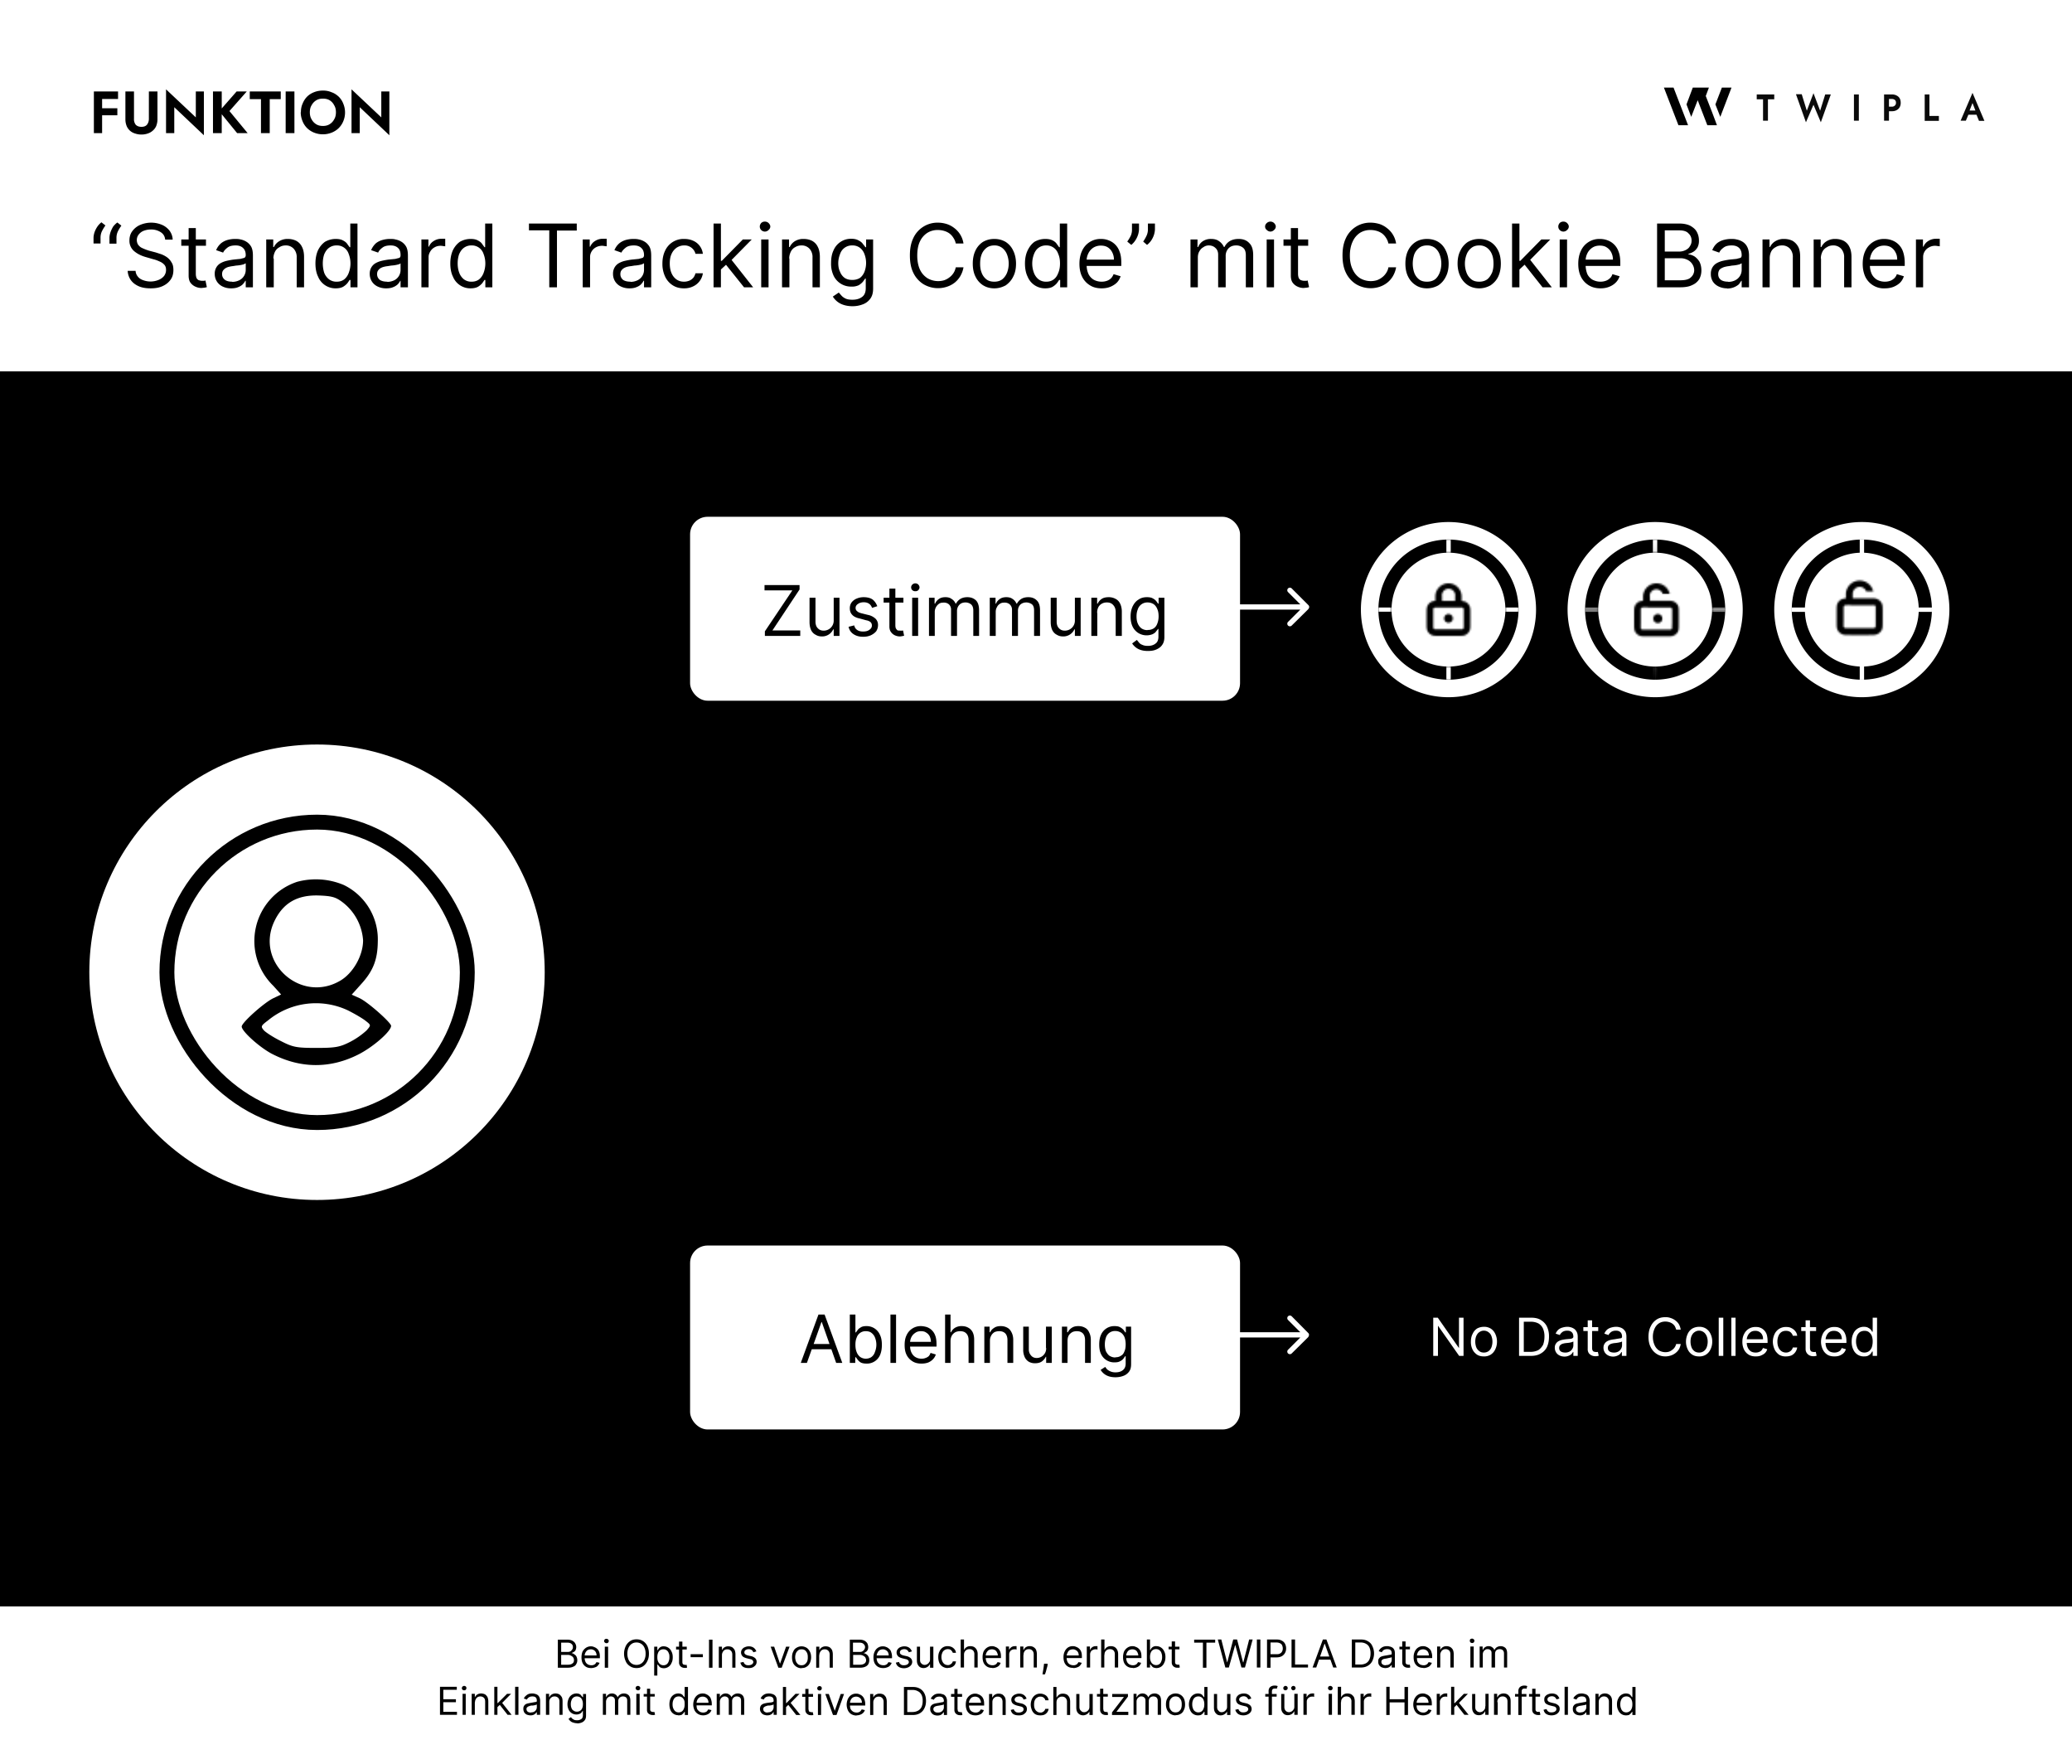
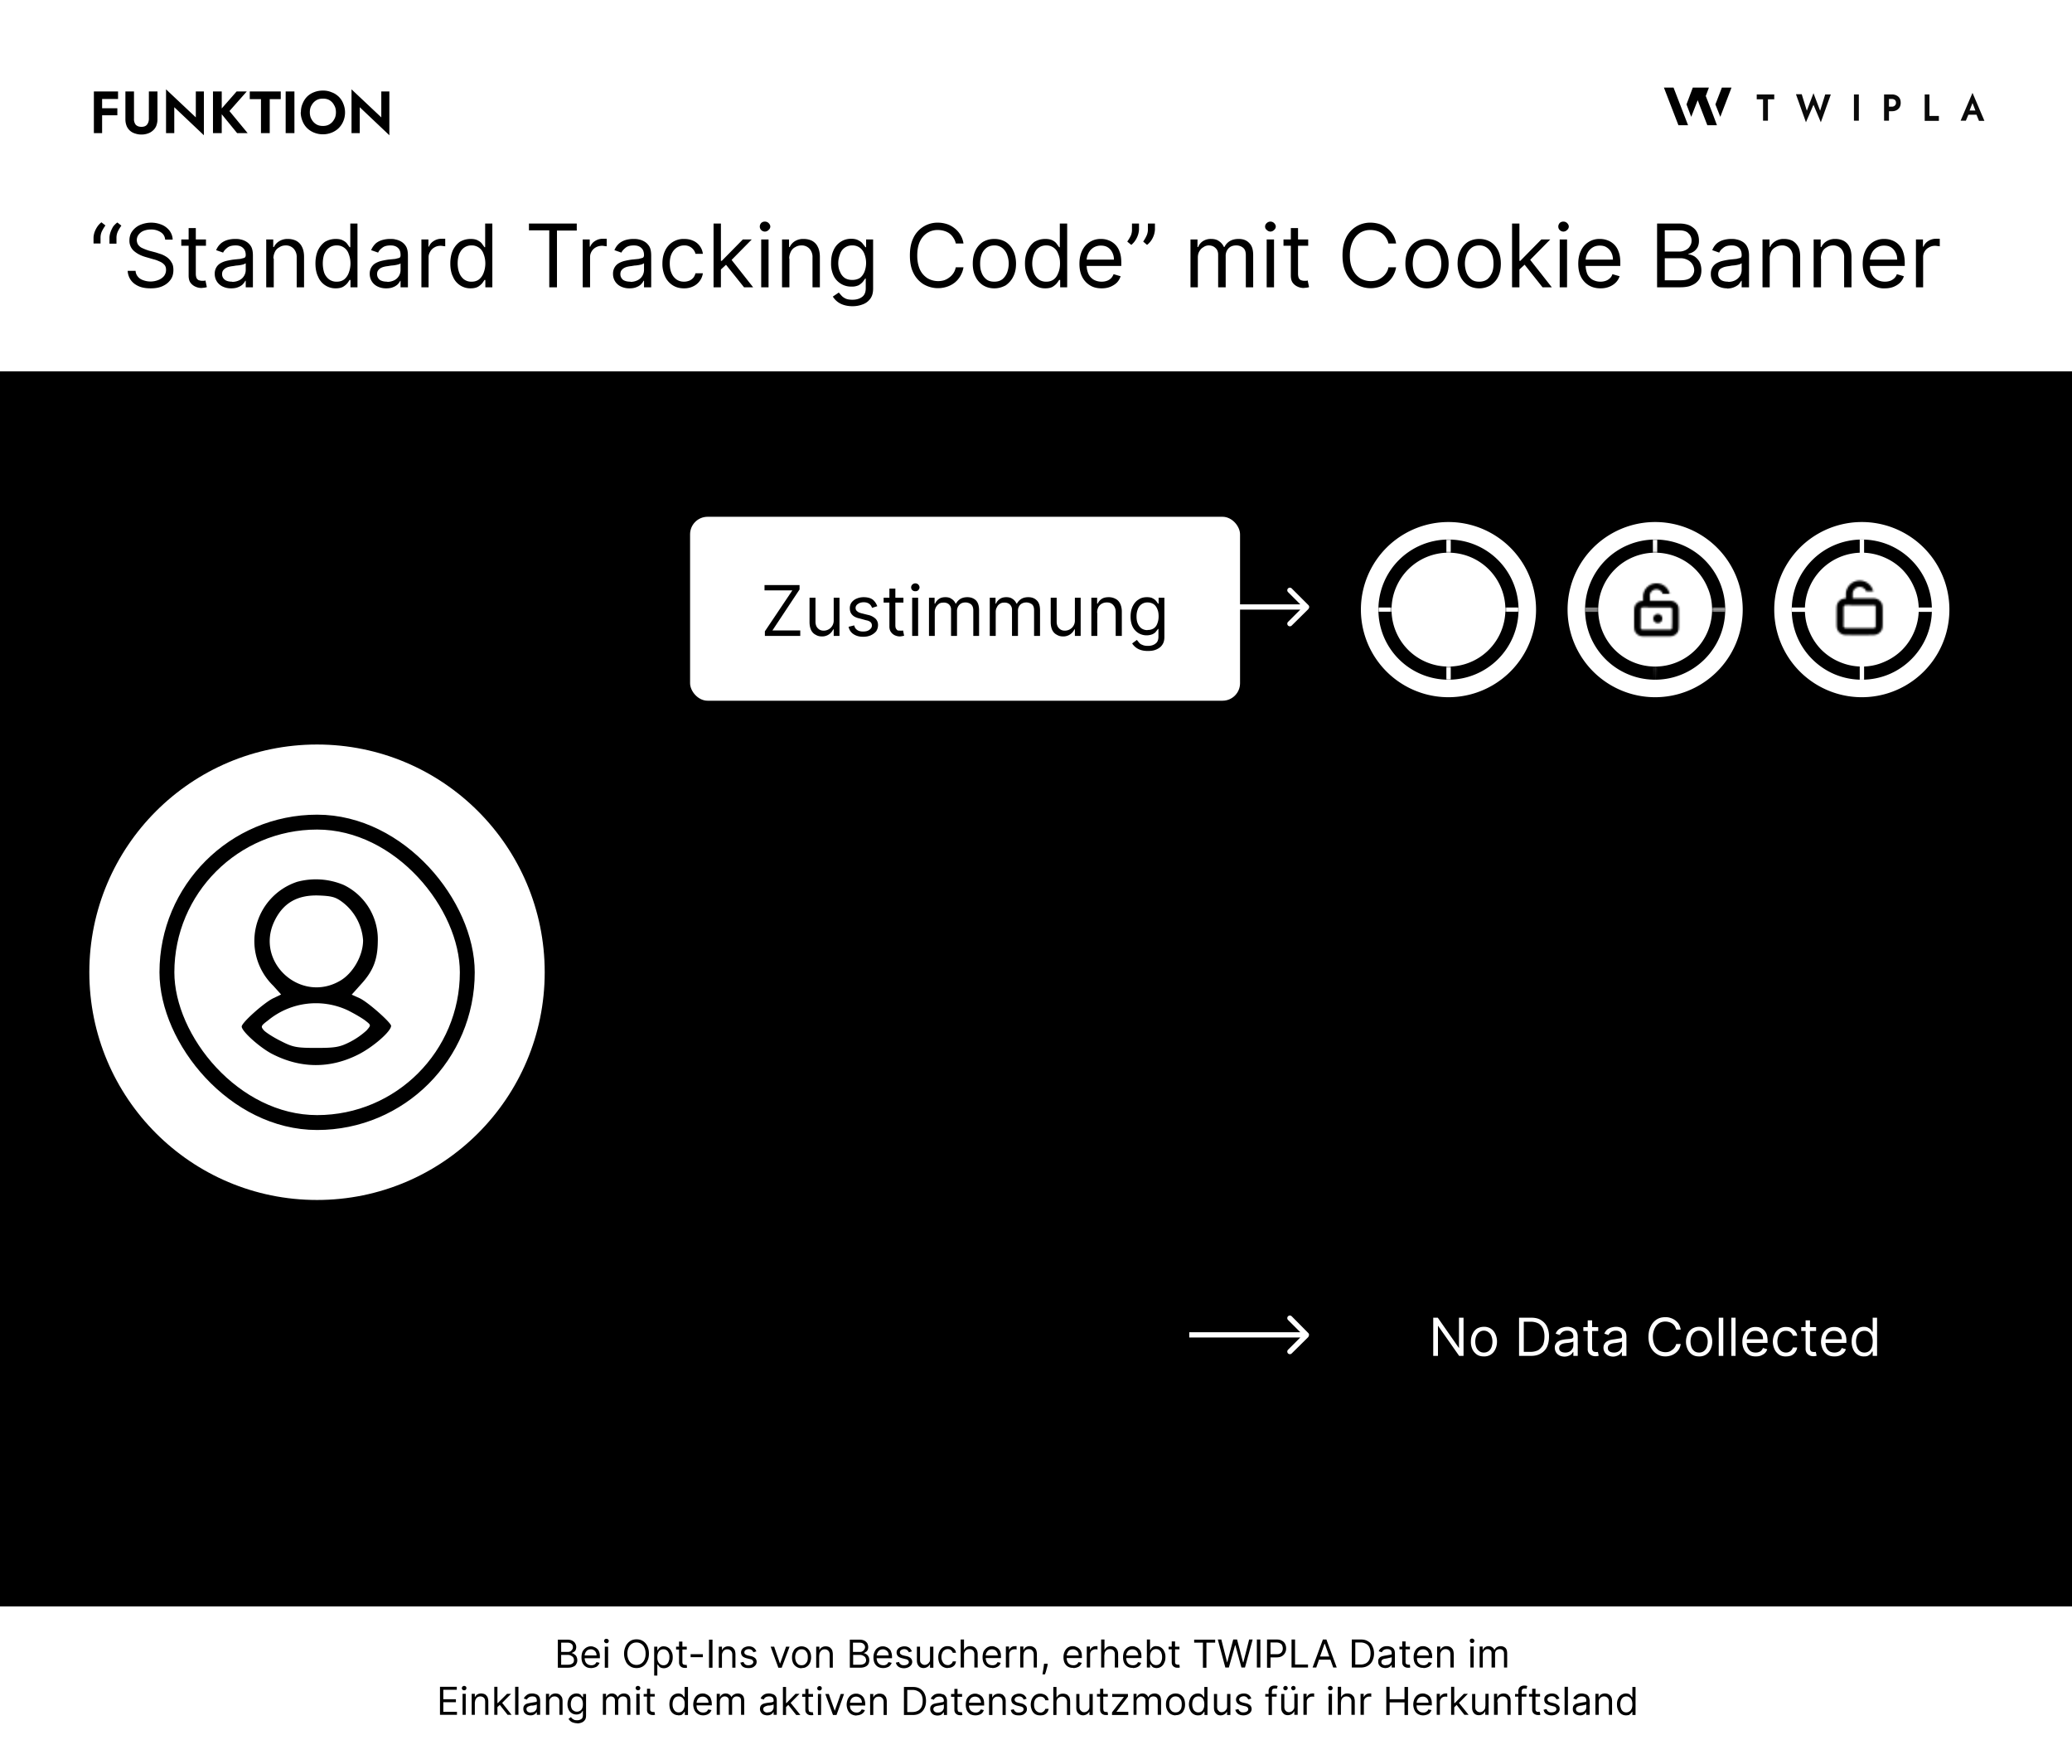
<svg xmlns="http://www.w3.org/2000/svg" width="1183" height="1007" fill="none">
  <g clip-path="url(#a)">
    <rect width="1183" height="1007" fill="#fff" rx="60" style="fill:#fff;fill-opacity:1" />
    <path fill="#D9D9D9" d="M0 212h1183v705H0z" style="fill:color(display-p3 .851 .851 .851);fill-opacity:1" />
    <path fill="#000" fill-rule="evenodd" d="M958.3 71.5h5.5L955.5 50H950l8.3 21.5Zm16.5 0h5.5l-2.7-7.2-3.7-9.5 1.8-4.8h-9.2l-3.6 9.6 2.7 7.1 3.7-9.5 1.8 4.7 3.7 9.6Z" clip-rule="evenodd" style="fill:#000;fill-opacity:1" />
    <path fill="#000" d="m988.6 50-6.4 16.7-2.8-7.1 3.7-9.6h5.5Z" style="fill:#000;fill-opacity:1" />
    <path fill="#000" d="M1003 56.7v-2.8h10v2.8h-3.6v12.2h-2.8V56.7h-3.6Zm36.2 6.5 2.9-9.3h3.2l-5.7 15.9-4.2-10-4.3 10-5.7-16h3.3l2.9 9.4 3.8-10 3.8 10Zm19.3-9.3h2.8v15h-2.8V54Zm17.2 0h2.8v15h-2.8V54Zm1.7 2.6v-2.6h2.7c1 0 2 .2 2.7.6a4 4 0 0 1 1.8 1.6c.4.7.6 1.6.6 2.6s-.2 1.8-.6 2.5a4 4 0 0 1-1.8 1.7c-.7.4-1.6.6-2.7.6h-2.7v-2.6h2.7c.7 0 1.3-.2 1.7-.6.5-.4.7-1 .7-1.6 0-.8-.2-1.3-.7-1.7-.4-.3-1-.5-1.7-.5h-2.7Zm21.5-2.6h2.7v12.3h5.4V69h-8.1V54Zm23.7 11.6.4-2.4h6.5l.3 2.4h-7.2Zm3.6-6.7-2 5.1v.7l-1.8 4.3h-3l6.8-15.9 6.8 16h-3.1l-1.7-4.2V64l-2-5.2Z" style="fill:#000;fill-opacity:.96" />
    <path fill="#000" d="M53.4 139v-3.2c0-1 .2-2 .5-3 .4-1.2.9-2.2 1.6-3.3a11.4 11.4 0 0 1 2.4-2.6l2.3 1.8a23.6 23.6 0 0 0-2 3.3 8.5 8.5 0 0 0-.8 3.7v3.3h-4Zm9.1 0v-3.2c0-1 .2-2 .5-3 .4-1.2.9-2.2 1.5-3.3A11.4 11.4 0 0 1 67 127l2.3 1.8a23.6 23.6 0 0 0-2 3.3 8.5 8.5 0 0 0-.8 3.7v3.3h-4Zm31.8-2.3c-.2-1.8-1-3.2-2.6-4.2a10 10 0 0 0-5.5-1.5c-1.6 0-3 .3-4.3.8a6.8 6.8 0 0 0-2.8 2.2 5.1 5.1 0 0 0-.3 5.6 6.1 6.1 0 0 0 1.8 1.7 28.3 28.3 0 0 0 4.5 1.8l3.8 1 3.1 1a14.6 14.6 0 0 1 3.4 1.8 9.1 9.1 0 0 1 2.6 3c.7 1 1 2.5 1 4.2 0 2-.4 3.8-1.5 5.4-1 1.5-2.5 2.8-4.4 3.7-2 1-4.4 1.4-7.1 1.4-2.7 0-5-.4-6.8-1.2-2-.9-3.4-2-4.5-3.5a10 10 0 0 1-1.8-5.3h4.5c.1 1.4.6 2.5 1.4 3.4.8 1 1.9 1.6 3.1 2a12 12 0 0 0 8.6-.2 7.8 7.8 0 0 0 3.2-2.3c.7-1 1.1-2.1 1.1-3.4 0-1.3-.3-2.2-1-3a7.4 7.4 0 0 0-2.6-1.8c-1.1-.5-2.3-1-3.6-1.3l-4.5-1.3c-2.8-.8-5-2-6.7-3.5a7.7 7.7 0 0 1-2.5-5.9c0-2 .5-3.8 1.6-5.3a11 11 0 0 1 4.5-3.6c1.9-.8 4-1.3 6.3-1.3 2.4 0 4.4.5 6.3 1.3 1.8.8 3.2 2 4.3 3.4 1 1.5 1.6 3 1.7 5h-4.3Zm23.3 0v3.6h-14.1v-3.6h14.1Zm-10-6.5h4.2v26c0 1.2.2 2 .5 2.7.4.5.8 1 1.4 1.1a5.4 5.4 0 0 0 1.7.3h1.2l.7-.2.8 3.8a8.7 8.7 0 0 1-1.2.3l-1.9.2a8.4 8.4 0 0 1-3.5-.8 7 7 0 0 1-2.8-2.3c-.7-1-1-2.4-1-4v-27.1Zm24.4 34.4a11 11 0 0 1-4.8-1 8 8 0 0 1-3.3-2.8 8 8 0 0 1-1.3-4.5 7 7 0 0 1 1-3.8 6.5 6.5 0 0 1 2.4-2.3 13 13 0 0 1 3.4-1.3 41.6 41.6 0 0 1 3.8-.7 167.9 167.9 0 0 1 4-.4l2.3-.6c.5-.3.8-.8.8-1.5v-.1c0-1.7-.5-3.1-1.5-4-1-1-2.4-1.5-4.3-1.5-2 0-3.6.4-4.7 1.3s-2 1.8-2.4 2.8l-4-1.4c.7-1.7 1.7-3 2.9-4a10.6 10.6 0 0 1 3.9-1.9 16.2 16.2 0 0 1 4.2-.5c.8 0 1.8 0 3 .3a9.7 9.7 0 0 1 3.3 1.3c1 .6 2 1.6 2.7 2.8.7 1.3 1 3 1 5.2v18h-4.1v-3.7h-.3c-.2.6-.7 1.2-1.4 2-.6.6-1.5 1.2-2.6 1.6-1.1.5-2.5.7-4 .7Zm.6-3.7c1.6 0 3-.4 4.2-1a6.6 6.6 0 0 0 3.5-5.8v-3.8l-1.2.6a19.9 19.9 0 0 1-4.3.7l-1.8.3a16 16 0 0 0-3 .6c-1 .4-1.7.8-2.3 1.5-.6.6-.9 1.4-.9 2.5 0 1.4.6 2.5 1.7 3.3 1 .7 2.4 1 4 1Zm23.7-13.3V164H152v-27.3h4v4.3h.4a7.8 7.8 0 0 1 3-3.3 9 9 0 0 1 5-1.3c1.8 0 3.4.4 4.8 1.1 1.4.8 2.5 1.9 3.2 3.4.8 1.5 1.2 3.5 1.2 5.8V164h-4.2v-17a7 7 0 0 0-1.7-5 6 6 0 0 0-4.5-1.9c-1.4 0-2.6.3-3.6 1-1 .5-1.9 1.3-2.5 2.4-.6 1.2-1 2.5-1 4Zm35.3 17a10.7 10.7 0 0 1-10-6.7c-1-2-1.5-4.6-1.5-7.5 0-2.8.5-5.3 1.4-7.4 1-2.1 2.4-3.8 4.1-5 1.8-1 3.8-1.6 6.1-1.6 1.8 0 3.2.3 4.2.9 1 .5 1.9 1.2 2.4 2l1.3 1.8h.4v-13.5h4.1V164h-4v-4.2h-.5a27.2 27.2 0 0 1-1.3 1.9c-.6.7-1.4 1.4-2.4 2-1.1.6-2.5.9-4.3.9Zm.6-3.8c1.7 0 3.1-.4 4.3-1.3 1.1-.9 2-2.1 2.6-3.7.6-1.6 1-3.4 1-5.4 0-2-.4-3.9-1-5.4a7 7 0 0 0-7-4.9 7 7 0 0 0-4.3 1.4c-1.2.9-2 2.1-2.7 3.7-.5 1.5-.8 3.2-.8 5.2 0 1.9.3 3.7.8 5.3a8.6 8.6 0 0 0 2.7 3.7 7 7 0 0 0 4.4 1.4Zm28.2 3.8a11 11 0 0 1-4.7-1 8 8 0 0 1-3.3-2.8 8 8 0 0 1-1.3-4.5 7 7 0 0 1 1-3.8 6.5 6.5 0 0 1 2.4-2.3 13 13 0 0 1 3.4-1.3 41.6 41.6 0 0 1 3.8-.7l4-.4 2.3-.6c.5-.3.7-.8.7-1.5v-.1c0-1.7-.4-3.1-1.4-4-1-1-2.4-1.5-4.3-1.5-2 0-3.6.4-4.7 1.3-1.2.9-2 1.8-2.4 2.8l-4-1.4c.7-1.7 1.7-3 2.8-4a10.7 10.7 0 0 1 4-1.9 16.2 16.2 0 0 1 4.1-.5c1 0 2 0 3 .3a9.7 9.7 0 0 1 3.4 1.3c1 .6 2 1.6 2.7 2.8.7 1.3 1 3 1 5.2v18h-4.2v-3.7h-.2c-.3.6-.7 1.2-1.4 2-.7.6-1.5 1.2-2.6 1.6-1.1.5-2.5.7-4 .7Zm.7-3.7c1.6 0 3-.4 4.2-1a6.6 6.6 0 0 0 3.4-5.8v-3.8c-.1.2-.5.4-1.1.6a19.9 19.9 0 0 1-4.3.7l-1.8.3a16 16 0 0 0-3 .6c-1 .4-1.8.8-2.3 1.5-.6.6-.9 1.4-.9 2.5 0 1.4.6 2.5 1.6 3.3 1.1.7 2.5 1 4.2 1Zm19.5 3.1v-27.3h4v4.1h.3a6.5 6.5 0 0 1 2.7-3.2 8 8 0 0 1 4.4-1.3 45.7 45.7 0 0 1 2.2 0v4.3a12.2 12.2 0 0 0-1-.1 9.6 9.6 0 0 0-1.5-.2c-1.4 0-2.6.3-3.6.9a6.3 6.3 0 0 0-2.4 2.3c-.6 1-1 2-1 3.2V164h-4.1Zm28 .6a10.7 10.7 0 0 1-10-6.7c-1-2-1.5-4.6-1.5-7.5 0-2.8.5-5.3 1.4-7.4 1-2.1 2.4-3.8 4.1-5 1.8-1 3.8-1.6 6.1-1.6 1.8 0 3.2.3 4.2.9 1 .5 1.9 1.2 2.4 2l1.3 1.8h.4v-13.5h4.1V164h-4v-4.2h-.5a27.2 27.2 0 0 1-1.3 1.9c-.6.7-1.4 1.4-2.4 2-1.1.6-2.5.9-4.3.9Zm.6-3.8c1.7 0 3.1-.4 4.3-1.3 1.1-.9 2-2.1 2.6-3.7.6-1.6 1-3.4 1-5.4 0-2-.4-3.9-1-5.4a7 7 0 0 0-7-4.9 7 7 0 0 0-4.3 1.4c-1.2.9-2 2.1-2.7 3.7-.5 1.5-.8 3.2-.8 5.2 0 1.9.3 3.7.9 5.3a8.6 8.6 0 0 0 2.6 3.7 7 7 0 0 0 4.4 1.4Zm32.8-29.3v-3.9h27.3v4H318V164h-4.4v-32.5H302Zm30.7 32.5v-27.3h4v4.1h.3a6.6 6.6 0 0 1 2.7-3.2 8 8 0 0 1 4.5-1.3 45.8 45.8 0 0 1 2.2 0v4.3a12.1 12.1 0 0 0-1-.1 9.6 9.6 0 0 0-1.6-.2c-1.3 0-2.5.3-3.6.9a6.3 6.3 0 0 0-2.4 2.3c-.6 1-.9 2-.9 3.2V164h-4.2Zm26.6.6a11 11 0 0 1-4.7-1 8 8 0 0 1-3.3-2.8 8 8 0 0 1-1.3-4.5 7 7 0 0 1 1-3.8 6.5 6.5 0 0 1 2.4-2.3 13 13 0 0 1 3.4-1.3 41.6 41.6 0 0 1 3.8-.7l4-.4 2.3-.6c.5-.3.8-.8.8-1.5v-.1c0-1.7-.5-3.1-1.5-4-1-1-2.4-1.5-4.3-1.5-2 0-3.6.4-4.7 1.3s-2 1.8-2.4 2.8l-4-1.4c.7-1.7 1.7-3 2.9-4a10.7 10.7 0 0 1 3.9-1.9 16.2 16.2 0 0 1 4.2-.5c.8 0 1.8 0 3 .3a9.7 9.7 0 0 1 3.3 1.3c1 .6 2 1.6 2.7 2.8.7 1.3 1 3 1 5.2v18h-4.1v-3.7h-.3c-.2.6-.7 1.2-1.4 2-.6.6-1.5 1.2-2.6 1.6-1.1.5-2.5.7-4 .7Zm.7-3.7c1.6 0 3-.4 4.2-1a6.6 6.6 0 0 0 3.5-5.8v-3.8l-1.2.6a19.9 19.9 0 0 1-4.3.7l-1.8.3c-1 .1-2.1.3-3 .6-1 .4-1.7.8-2.3 1.5-.6.6-.9 1.4-.9 2.5 0 1.4.6 2.5 1.6 3.3 1.1.7 2.5 1 4.2 1Zm30.6 3.7c-2.6 0-4.8-.6-6.6-1.8a11.8 11.8 0 0 1-4.3-5 17 17 0 0 1-1.5-7.3c0-2.8.5-5.2 1.5-7.3a11.5 11.5 0 0 1 10.8-6.8c2 0 3.6.3 5.2 1a9.3 9.3 0 0 1 5.6 7.5h-4.2a6.4 6.4 0 0 0-6.5-4.8c-1.7 0-3 .5-4.3 1.3-1.2.9-2.2 2-2.9 3.6-.7 1.5-1 3.3-1 5.4 0 2 .3 3.9 1 5.5a8.4 8.4 0 0 0 2.8 3.6c1.3.9 2.7 1.3 4.4 1.3 1 0 2-.2 3-.6a6.1 6.1 0 0 0 2.2-1.6c.6-.7 1-1.6 1.3-2.6h4.2a9.7 9.7 0 0 1-1.8 4.4 9.8 9.8 0 0 1-3.6 3c-1.6.8-3.3 1.2-5.3 1.2Zm20.7-10.5v-5.2h.8l12-12.2h5.1l-12.7 12.9h-.3l-4.9 4.5Zm-3.9 9.9v-36.4h4.2V164h-4.2Zm17.4 0L414 150.5l3-3 13 16.5h-5.3Zm9.8 0v-27.3h4.2V164h-4.2Zm2.2-31.8a3 3 0 0 1-2.2-.9c-.5-.5-.8-1.2-.8-2 0-.7.3-1.4.8-2a3 3 0 0 1 2.2-.8 3 3 0 0 1 2 .8c.6.6 1 1.3 1 2 0 .8-.4 1.5-1 2a3 3 0 0 1-2 .9Zm13.9 15.4V164h-4.2v-27.3h4v4.3h.4a7.8 7.8 0 0 1 2.9-3.3 9 9 0 0 1 5-1.3c1.9 0 3.5.4 4.9 1.1 1.4.8 2.5 1.9 3.2 3.4.8 1.5 1.2 3.5 1.2 5.8V164h-4.2v-17a7 7 0 0 0-1.7-5 6 6 0 0 0-4.6-1.9c-1.3 0-2.5.3-3.6 1-1 .5-1.8 1.3-2.4 2.4-.6 1.2-1 2.5-1 4Zm36 27.2c-2 0-3.7-.3-5.2-.8a11 11 0 0 1-6-4.7l3.4-2.3 1.5 1.7c.5.6 1.3 1.2 2.3 1.7 1 .5 2.4.7 4 .7 2.2 0 4-.5 5.5-1.6 1.4-1 2.1-2.7 2.1-5V159h-.3l-1.3 1.8c-.6.7-1.4 1.4-2.4 2a9 9 0 0 1-4.3.8 11 11 0 0 1-10-6.1 16 16 0 0 1-1.5-7.3c0-2.8.4-5.2 1.4-7.3a10.8 10.8 0 0 1 10.2-6.6c1.8 0 3.2.4 4.2 1 1 .5 1.9 1.2 2.4 2a28.2 28.2 0 0 1 1.4 1.8h.4v-4.4h4v28c0 2.4-.5 4.3-1.6 5.8a9.1 9.1 0 0 1-4.2 3.2 16 16 0 0 1-6 1.1Zm-.1-15c1.7 0 3.1-.4 4.3-1.1 1.1-.8 2-2 2.6-3.4a14.1 14.1 0 0 0 0-10.4 7.8 7.8 0 0 0-2.6-3.5 7 7 0 0 0-4.3-1.3 7.1 7.1 0 0 0-7 5 14 14 0 0 0-1 5c0 2 .3 3.6 1 5a7.7 7.7 0 0 0 2.6 3.5c1.2.8 2.6 1.2 4.4 1.2Zm63.5-20.8h-4.4a9.1 9.1 0 0 0-1.4-3.3 9.1 9.1 0 0 0-2.3-2.5 10 10 0 0 0-3-1.4 12.1 12.1 0 0 0-3.5-.5 11 11 0 0 0-6 1.6 11.6 11.6 0 0 0-4.3 5c-1 2.1-1.5 4.8-1.5 8 0 3 .5 5.7 1.5 7.9s2.5 3.8 4.3 5a12.1 12.1 0 0 0 9.5 1.2 10.2 10.2 0 0 0 3-1.6 9.4 9.4 0 0 0 2.3-2.4c.7-1 1.1-2.1 1.4-3.4h4.4c-.3 1.9-1 3.6-1.8 5a13.6 13.6 0 0 1-3.3 3.8 14.3 14.3 0 0 1-4.4 2.3 16.3 16.3 0 0 1-13.4-1.5 15.6 15.6 0 0 1-5.7-6.4c-1.4-2.8-2-6.1-2-10s.6-7.1 2-10a15.2 15.2 0 0 1 14-8.7c1.8 0 3.5.3 5.1.8a14.1 14.1 0 0 1 4.4 2.4 13.4 13.4 0 0 1 3.3 3.7c.9 1.5 1.5 3.1 1.8 5Zm17.6 25.6c-2.4 0-4.6-.6-6.5-1.8a12 12 0 0 1-4.3-5c-1-2-1.5-4.5-1.5-7.3s.5-5.3 1.5-7.4a12 12 0 0 1 4.3-5c1.9-1.1 4-1.7 6.5-1.7s4.6.6 6.5 1.7c1.8 1.2 3.3 2.8 4.3 5 1 2 1.6 4.6 1.6 7.4 0 2.8-.5 5.3-1.6 7.4-1 2.1-2.5 3.7-4.3 5-1.9 1-4 1.7-6.5 1.7Zm0-3.8c1.9 0 3.4-.5 4.6-1.4 1.2-1 2.1-2.3 2.7-3.8a14.6 14.6 0 0 0 0-10.2 8.6 8.6 0 0 0-2.7-3.8 7.1 7.1 0 0 0-4.6-1.5c-1.8 0-3.4.5-4.6 1.5a8.6 8.6 0 0 0-2.7 3.8c-.6 1.6-.8 3.3-.8 5.1s.2 3.5.8 5a8.5 8.5 0 0 0 2.7 3.9c1.2 1 2.8 1.4 4.6 1.4Zm29 3.8a10.7 10.7 0 0 1-10-6.7c-1-2-1.5-4.6-1.5-7.5 0-2.8.5-5.3 1.5-7.4 1-2.1 2.3-3.8 4-5 1.8-1 3.8-1.6 6.1-1.6 1.8 0 3.2.3 4.3.9 1 .5 1.8 1.2 2.3 2l1.3 1.8h.4v-13.5h4.2V164h-4v-4.2h-.6a27.2 27.2 0 0 1-1.3 1.9c-.6.7-1.4 1.4-2.4 2-1 .6-2.5.9-4.2.9Zm.6-3.8c1.7 0 3.1-.4 4.3-1.3 1.2-.9 2-2.1 2.6-3.7.7-1.6 1-3.4 1-5.4 0-2-.3-3.9-1-5.4a7 7 0 0 0-7-4.9 7 7 0 0 0-4.3 1.4c-1.2.9-2 2.1-2.6 3.7a15 15 0 0 0 0 10.5 8.6 8.6 0 0 0 2.6 3.7 7 7 0 0 0 4.4 1.4Zm31.7 3.8c-2.7 0-5-.6-6.8-1.8a11.7 11.7 0 0 1-4.4-4.9c-1-2-1.5-4.5-1.5-7.3s.5-5.3 1.5-7.4a11.5 11.5 0 0 1 10.8-6.8c1.4 0 2.8.2 4.1.7a10.4 10.4 0 0 1 6.5 6.5c.7 1.7 1 3.9 1 6.4v1.8h-21v-3.6H636a9 9 0 0 0-1-4.2 7 7 0 0 0-2.5-2.8c-1.1-.7-2.4-1-4-1s-3 .4-4.3 1.2a8.2 8.2 0 0 0-2.8 3.2 9.4 9.4 0 0 0-1 4.2v2.4c0 2 .4 3.8 1.1 5.3a7.7 7.7 0 0 0 3 3.2c1.3.7 2.8 1.1 4.5 1.1a9 9 0 0 0 3-.5 6.4 6.4 0 0 0 2.3-1.4c.6-.6 1.1-1.4 1.5-2.4l4 1.2a9 9 0 0 1-2.1 3.6c-1 1-2.3 1.8-3.7 2.4-1.5.6-3.2.9-5 .9Zm21.3-37v3.2c0 1-.2 2-.5 3.1a12.9 12.9 0 0 1-1.5 3.2 11.2 11.2 0 0 1-2.4 2.7l-2.3-1.9a22.8 22.8 0 0 0 2-3.3 8.5 8.5 0 0 0 .7-3.7v-3.3h4Zm9.1 0v3.2c0 1-.2 2-.5 3.1a12.9 12.9 0 0 1-1.5 3.2 11.2 11.2 0 0 1-2.5 2.7l-2.2-1.9a22.8 22.8 0 0 0 1.9-3.3 8.5 8.5 0 0 0 .8-3.7v-3.3h4Zm20.3 36.4v-27.3h4v4.3h.4a6.9 6.9 0 0 1 2.8-3.4 8.2 8.2 0 0 1 4.6-1.2c1.8 0 3.3.4 4.4 1.2a8 8 0 0 1 2.9 3.4h.3a8 8 0 0 1 3.1-3.4c1.4-.8 3-1.2 5-1.2 2.5 0 4.5.7 6 2.3 1.6 1.5 2.3 3.8 2.3 7V164h-4.2v-18.3c0-2-.5-3.4-1.6-4.3a6.1 6.1 0 0 0-3.9-1.3c-2 0-3.4.6-4.5 1.8a6.2 6.2 0 0 0-1.5 4.3V164h-4.3v-18.7c0-1.5-.5-2.8-1.5-3.7-1-1-2.3-1.5-3.9-1.5-1 0-2.1.3-3 1-1 .5-1.7 1.3-2.3 2.3-.6 1-.9 2.2-.9 3.6v17h-4.2Zm43.5 0v-27.3h4.2V164h-4.2Zm2.1-31.8a3 3 0 0 1-2-.9c-.7-.5-1-1.2-1-2 0-.7.3-1.4 1-2a3 3 0 0 1 2-.8 3 3 0 0 1 2.1.8c.6.6 1 1.3 1 2 0 .8-.4 1.5-1 2a3 3 0 0 1-2 .9Zm21.6 4.5v3.6h-14.1v-3.6h14.1Zm-10-6.5h4.2v26c0 1.2.2 2 .5 2.7.4.5.8 1 1.4 1.1a5.4 5.4 0 0 0 1.7.3h1.2l.7-.2.8 3.8a8.7 8.7 0 0 1-1.2.3l-2 .2a8.4 8.4 0 0 1-3.4-.8 7 7 0 0 1-2.8-2.3c-.7-1-1-2.4-1-4v-27.1Zm60.2 8.8h-4.4a9.2 9.2 0 0 0-1.4-3.3 9.1 9.1 0 0 0-2.3-2.5 10 10 0 0 0-3-1.4 12.1 12.1 0 0 0-3.5-.5 11 11 0 0 0-6 1.6 11.6 11.6 0 0 0-4.2 5c-1 2.1-1.6 4.8-1.6 8 0 3 .5 5.7 1.6 7.9 1 2.2 2.4 3.8 4.2 5a12.1 12.1 0 0 0 9.5 1.2 10.2 10.2 0 0 0 3-1.6 9.4 9.4 0 0 0 2.3-2.4c.7-1 1.2-2.1 1.4-3.4h4.4c-.3 1.9-1 3.6-1.8 5a13.6 13.6 0 0 1-3.3 3.8 14.3 14.3 0 0 1-4.3 2.3 16.3 16.3 0 0 1-13.5-1.5 15.6 15.6 0 0 1-5.7-6.4c-1.4-2.8-2-6.1-2-10s.6-7.1 2-10a15.2 15.2 0 0 1 14-8.7c1.8 0 3.5.3 5.2.8a14.1 14.1 0 0 1 4.3 2.4 13.4 13.4 0 0 1 3.3 3.7c.9 1.5 1.5 3.1 1.8 5Zm17.6 25.6c-2.4 0-4.6-.6-6.4-1.8a12 12 0 0 1-4.4-5c-1-2-1.5-4.5-1.5-7.3s.5-5.3 1.5-7.4a12 12 0 0 1 4.4-5c1.8-1.1 4-1.7 6.4-1.7 2.5 0 4.7.6 6.5 1.7 1.9 1.2 3.3 2.8 4.3 5 1 2 1.6 4.6 1.6 7.4 0 2.8-.5 5.3-1.6 7.4-1 2.1-2.4 3.7-4.3 5-1.8 1-4 1.7-6.5 1.7Zm0-3.8c2 0 3.5-.5 4.7-1.4 1.2-1 2-2.3 2.6-3.8a14.6 14.6 0 0 0 0-10.2 8.6 8.6 0 0 0-2.6-3.8 7.1 7.1 0 0 0-4.7-1.5c-1.8 0-3.4.5-4.6 1.5a8.6 8.6 0 0 0-2.7 3.8c-.5 1.6-.8 3.3-.8 5.1s.3 3.5.8 5a8.5 8.5 0 0 0 2.7 3.9c1.2 1 2.8 1.4 4.6 1.4Zm29.9 3.8c-2.5 0-4.6-.6-6.5-1.8a12 12 0 0 1-4.3-5c-1-2-1.6-4.5-1.6-7.3s.5-5.3 1.6-7.4a12 12 0 0 1 4.3-5c1.9-1.1 4-1.7 6.5-1.7 2.4 0 4.6.6 6.4 1.7 1.9 1.2 3.3 2.8 4.4 5 1 2 1.5 4.6 1.5 7.4 0 2.8-.5 5.3-1.5 7.4-1 2.1-2.5 3.7-4.4 5-1.8 1-4 1.7-6.4 1.7Zm0-3.8c1.8 0 3.4-.5 4.6-1.4 1.2-1 2-2.3 2.7-3.8.6-1.6.8-3.3.8-5 0-2-.2-3.6-.8-5.2a8.6 8.6 0 0 0-2.7-3.8 7.1 7.1 0 0 0-4.6-1.5c-1.9 0-3.4.5-4.6 1.5a8.6 8.6 0 0 0-2.7 3.8 14.6 14.6 0 0 0 0 10.2 8.5 8.5 0 0 0 2.7 3.8c1.2 1 2.7 1.4 4.6 1.4Zm22.6-6.7v-5.2h.8l12-12.2h5.1l-12.7 12.9h-.3l-4.9 4.5Zm-3.9 9.9v-36.4h4.2V164h-4.2Zm17.4 0L870 150.5l3-3 13 16.5h-5.3Zm9.8 0v-27.3h4.2V164h-4.2Zm2.2-31.8a3 3 0 0 1-2.2-.9c-.5-.5-.8-1.2-.8-2 0-.7.3-1.4.8-2a3 3 0 0 1 2.2-.8 3 3 0 0 1 2 .8c.6.6 1 1.3 1 2 0 .8-.4 1.5-1 2a3 3 0 0 1-2 .9Zm21.1 32.4c-2.6 0-4.9-.6-6.8-1.8a11.7 11.7 0 0 1-4.4-4.9c-1-2-1.5-4.5-1.5-7.3s.5-5.3 1.5-7.4a11.5 11.5 0 0 1 10.8-6.8c1.4 0 2.8.2 4.2.7a10.4 10.4 0 0 1 6.5 6.5c.7 1.7 1 3.9 1 6.4v1.8h-21v-3.6h16.8a9 9 0 0 0-1-4.2 7 7 0 0 0-2.6-2.8c-1-.7-2.4-1-3.9-1-1.7 0-3.1.4-4.3 1.2a8.2 8.2 0 0 0-2.8 3.2 9.4 9.4 0 0 0-1 4.2v2.4c0 2 .4 3.8 1 5.3a7.7 7.7 0 0 0 3 3.2c1.4.7 2.8 1.1 4.5 1.1a9 9 0 0 0 3-.5 6.4 6.4 0 0 0 2.3-1.4c.7-.6 1.2-1.4 1.5-2.4l4.1 1.2a9 9 0 0 1-2.2 3.6c-1 1-2.2 1.8-3.7 2.4-1.5.6-3.1.9-5 .9Zm32.3-.6v-36.4h12.7c2.6 0 4.7.5 6.3 1.3 1.7 1 2.9 2 3.7 3.5.8 1.5 1.2 3.1 1.2 4.9a8 8 0 0 1-.8 3.9c-.6 1-1.3 1.8-2.2 2.4a9.9 9.9 0 0 1-3 1.3v.3c1.2.1 2.3.5 3.5 1.2 1 .7 2 1.7 2.8 3 .7 1.4 1.1 3 1.1 5 0 1.8-.4 3.4-1.2 4.9a8.6 8.6 0 0 1-4 3.4c-1.7.9-4 1.3-7 1.3h-13Zm4.4-4h8.8c2.8 0 4.9-.5 6-1.6a5.4 5.4 0 0 0 2-4 6.5 6.5 0 0 0-1-3.5c-.6-1-1.5-1.9-2.7-2.5-1.2-.6-2.5-1-4.1-1h-9v12.7Zm0-16.4h8.2a8 8 0 0 0 3.6-.8c1-.5 2-1.2 2.5-2.2.7-1 1-2 1-3.3 0-1.6-.6-3-1.7-4-1-1.2-2.8-1.8-5.3-1.8h-8.3v12.1Zm35.6 21a11 11 0 0 1-4.7-1 8 8 0 0 1-3.4-2.8 8 8 0 0 1-1.2-4.5 7 7 0 0 1 1-3.8 6.5 6.5 0 0 1 2.4-2.3 13 13 0 0 1 3.4-1.3 41.7 41.7 0 0 1 3.8-.7l4-.4 2.3-.6c.5-.3.7-.8.7-1.5v-.1c0-1.7-.5-3.1-1.4-4-1-1-2.4-1.5-4.3-1.5-2 0-3.6.4-4.7 1.3-1.2.9-2 1.8-2.4 2.8l-4-1.4c.7-1.7 1.6-3 2.8-4a10.7 10.7 0 0 1 4-1.9 16.3 16.3 0 0 1 4.1-.5c.9 0 1.9 0 3 .3a9.7 9.7 0 0 1 3.4 1.3c1 .6 2 1.6 2.6 2.8.7 1.3 1.1 3 1.1 5.2v18h-4.2v-3.7h-.2l-1.4 2a10.2 10.2 0 0 1-6.7 2.4Zm.6-3.7c1.7 0 3.1-.4 4.2-1a6.6 6.6 0 0 0 3.5-5.8v-3.8l-1.2.6a20 20 0 0 1-4.3.7l-1.7.3a16 16 0 0 0-3 .6c-1 .4-1.8.8-2.4 1.4-.5.7-.8 1.5-.8 2.6 0 1.4.5 2.5 1.6 3.3 1 .7 2.5 1 4.1 1Zm23.7-13.3V164h-4.1v-27.3h4v4.3h.3a7.8 7.8 0 0 1 3-3.3 9 9 0 0 1 5-1.3c1.9 0 3.5.4 4.9 1.1 1.3.8 2.4 1.9 3.2 3.4.8 1.5 1.1 3.5 1.1 5.8V164h-4.2v-17a7 7 0 0 0-1.6-5 6 6 0 0 0-4.6-1.9c-1.3 0-2.5.3-3.6 1-1 .5-1.9 1.3-2.5 2.4-.6 1.2-.9 2.5-.9 4Zm29.3 0V164h-4.2v-27.3h4v4.3h.4a7.8 7.8 0 0 1 3-3.3 9 9 0 0 1 5-1.3c1.8 0 3.4.4 4.8 1.1 1.4.8 2.5 1.9 3.2 3.4.8 1.5 1.2 3.5 1.2 5.8V164h-4.2v-17a7 7 0 0 0-1.7-5 6 6 0 0 0-4.6-1.9c-1.3 0-2.5.3-3.5 1-1 .5-1.9 1.3-2.5 2.4-.6 1.2-1 2.5-1 4Zm36.5 17a11.7 11.7 0 0 1-11.2-6.6c-1-2.2-1.5-4.6-1.5-7.4 0-2.8.5-5.3 1.5-7.4a11.6 11.6 0 0 1 10.8-6.8c1.4 0 2.8.2 4.2.7a10.4 10.4 0 0 1 6.5 6.5c.6 1.7 1 3.9 1 6.4v1.8h-21v-3.6h16.7c0-1.6-.3-3-1-4.2a7 7 0 0 0-2.5-2.8c-1.1-.7-2.4-1-4-1s-3 .4-4.3 1.2a8.2 8.2 0 0 0-2.8 3.2c-.6 1.3-1 2.7-1 4.2v2.4c0 2 .4 3.8 1.1 5.3a7.7 7.7 0 0 0 3 3.2c1.3.7 2.8 1.1 4.5 1.1a9 9 0 0 0 3-.5c.9-.3 1.6-.8 2.3-1.4.6-.6 1.2-1.4 1.5-2.4l4 1.2a9 9 0 0 1-2.1 3.6c-1 1-2.3 1.8-3.7 2.4-1.5.6-3.2.9-5 .9Zm17.7-.6v-27.3h4v4.1h.3a6.6 6.6 0 0 1 2.7-3.2 8 8 0 0 1 4.4-1.3 46 46 0 0 1 2.2 0v4.3a13 13 0 0 0-1-.1 9.7 9.7 0 0 0-1.6-.2c-1.3 0-2.5.3-3.5.9a6.3 6.3 0 0 0-2.5 2.3c-.6 1-.9 2-.9 3.2V164h-4.1Z" style="fill:#000;fill-opacity:1" />
    <path fill="url(#b)" d="M56.7 56.5v-4.3h10.7v4.3H56.7Zm0 9.3v-4H67v4H56.7Zm-3.1-13.6h4.7V76h-4.7V52.2Zm18 0h4.9v15.7a5 5 0 0 0 1 3.3c.8.8 1.8 1.2 3.3 1.2 1.4 0 2.4-.4 3.1-1.2.7-.9 1.1-2 1.1-3.3V52.2h4.9v16c0 1.4-.3 2.6-.7 3.7a7.2 7.2 0 0 1-2 2.7 8 8 0 0 1-2.8 1.6 11 11 0 0 1-3.6.6 11 11 0 0 1-3.7-.6 7.4 7.4 0 0 1-4.8-4.3c-.4-1-.7-2.3-.7-3.7v-16Zm40.2 0h4.6v25l-16.9-16V76h-4.7V51l17 16V52.2Zm9.8 0h5V76h-5V52.2Zm13.5 0h5.8L131 63.4 141.4 76h-6l-10.2-12.5 9.9-11.3Zm7.5 4.4v-4.4h17.7v4.4H154V76H149V56.6h-6.4Zm20.5-4.4h5V76h-5V52.2Zm13.8 11.9c0 1.5.3 2.9 1 4a7.2 7.2 0 0 0 2.6 2.8c1.1.7 2.4 1 3.9 1 1.4 0 2.7-.3 3.8-1a7 7 0 0 0 2.6-2.8c.7-1.1 1-2.5 1-4s-.3-2.9-1-4a7 7 0 0 0-2.5-2.8c-1.1-.7-2.4-1-4-1-1.4 0-2.7.3-3.8 1a7.2 7.2 0 0 0-2.6 2.8c-.7 1.1-1 2.5-1 4Zm-5.1 0c0-1.8.3-3.5 1-5a11.9 11.9 0 0 1 2.6-4 11.6 11.6 0 0 1 4-2.5c1.5-.6 3.2-.9 5-.9 1.8 0 3.4.3 5 1 1.5.5 2.8 1.4 4 2.5a11.2 11.2 0 0 1 2.6 4 13 13 0 0 1 0 10 11.8 11.8 0 0 1-2.6 3.9c-1.1 1.1-2.5 2-4 2.6a13.6 13.6 0 0 1-10.1 0 12.3 12.3 0 0 1-4-2.6 11.8 11.8 0 0 1-2.6-4c-.6-1.5-1-3.2-1-5Zm45.8-11.9h4.7v25l-16.9-16V76h-4.7V51l17 16V52.2Z" />
    <path fill="#000" d="M318.5 952v-16h5.6c1 0 2 .2 2.7.6.7.4 1.3.9 1.6 1.5.4.7.6 1.4.6 2.1 0 .7-.2 1.3-.4 1.8-.2.4-.6.8-1 1l-1.2.6v.1c.5 0 1 .3 1.4.6.5.3 1 .7 1.3 1.3.3.6.5 1.3.5 2.1 0 .9-.2 1.6-.6 2.2-.3.7-.9 1.2-1.7 1.5-.8.4-1.8.6-3 .6h-5.8Zm1.9-1.7h3.8c1.3 0 2.2-.3 2.7-.8.6-.4.8-1 .8-1.8 0-.5-.1-1-.4-1.5a3 3 0 0 0-1.2-1c-.5-.3-1-.5-1.8-.5h-3.9v5.6Zm0-7.3h3.6a3.5 3.5 0 0 0 1.6-.3 2.8 2.8 0 0 0 1-1c.4-.4.5-.9.5-1.5 0-.7-.2-1.2-.7-1.7-.5-.5-1.3-.8-2.3-.8h-3.7v5.3Zm17.2 9.2c-1.2 0-2.2-.2-3-.7a5.1 5.1 0 0 1-2-2.2c-.4-.9-.6-2-.6-3.2s.2-2.3.6-3.3c.5-.9 1.1-1.6 2-2.2a5 5 0 0 1 2.8-.8c.6 0 1.2.1 1.8.4a4.6 4.6 0 0 1 1.7 1c.5.4.9 1 1.2 1.8.3.8.4 1.7.4 2.8v.8h-9.2V945h7.3a4 4 0 0 0-.4-1.8 3 3 0 0 0-1.1-1.2c-.5-.3-1-.5-1.7-.5-.8 0-1.4.2-2 .5-.5.4-.9.9-1.2 1.5a4.1 4.1 0 0 0-.4 1.8v1c0 1 .2 1.7.5 2.4.3.6.7 1 1.3 1.4.6.3 1.2.5 2 .5.4 0 .9 0 1.3-.2a2.8 2.8 0 0 0 1-.6l.7-1 1.7.4a4 4 0 0 1-1 1.6c-.4.5-.9.8-1.6 1a6 6 0 0 1-2.1.4Zm7.7-.2v-12h1.9v12h-1.9Zm1-14c-.4 0-.7-.1-1-.4a1.2 1.2 0 0 1-.4-.8c0-.4.2-.7.4-1 .3-.2.6-.3 1-.3.3 0 .6.1.9.4.2.2.4.5.4.8s-.2.7-.4 1a1.3 1.3 0 0 1-1 .3Zm24.2 6c0 1.7-.3 3.1-1 4.4a6.9 6.9 0 0 1-2.4 2.8c-1.1.7-2.3 1-3.7 1-1.3 0-2.6-.3-3.6-1-1-.6-2-1.6-2.5-2.8-.6-1.3-1-2.7-1-4.4 0-1.7.4-3.1 1-4.4a6.9 6.9 0 0 1 2.5-2.8c1-.7 2.3-1 3.6-1 1.4 0 2.6.3 3.7 1 1 .6 1.9 1.6 2.5 2.8.6 1.3.9 2.7.9 4.4Zm-1.9 0a8 8 0 0 0-.7-3.5 4.8 4.8 0 0 0-4.5-2.9c-1 0-1.8.2-2.6.7-.8.5-1.4 1.2-1.9 2.2a8 8 0 0 0-.7 3.5 8 8 0 0 0 .7 3.5c.5 1 1.1 1.7 1.9 2.2a4.9 4.9 0 0 0 2.6.7 4.8 4.8 0 0 0 4.5-2.9 8 8 0 0 0 .7-3.5Zm4.9 12.5V940h1.8v2h.2l.6-.9a3.3 3.3 0 0 1 2.9-1.3 4.8 4.8 0 0 1 4.4 3c.5.9.7 2 .7 3.2 0 1.3-.2 2.4-.7 3.3a4.7 4.7 0 0 1-4.4 3c-.8 0-1.4-.2-1.9-.4-.4-.3-.8-.6-1-1a11.9 11.9 0 0 1-.6-.7h-.2v6.3h-1.8Zm1.8-10.5c0 1 .1 1.7.4 2.4.3.7.7 1.2 1.2 1.6a3 3 0 0 0 1.8.6 3 3 0 0 0 2-.6c.5-.4.9-1 1.1-1.7.3-.7.4-1.4.4-2.3 0-.8 0-1.6-.4-2.3-.2-.7-.6-1.2-1.1-1.6a3 3 0 0 0-2-.6 3 3 0 0 0-3 2.1c-.3.7-.4 1.5-.4 2.4Zm16.8-6v1.6H386V940h6.2Zm-4.4-2.9h1.9v11.5c0 .5 0 .9.2 1.1.1.3.3.5.6.5l.7.2h.5l.4-.1.3 1.6a3.7 3.7 0 0 1-.5.2 3.9 3.9 0 0 1-.8 0 3.7 3.7 0 0 1-1.6-.3 3 3 0 0 1-1.2-1 3 3 0 0 1-.5-1.7v-12Zm13.6 7.2v1.7h-7v-1.7h7Zm5.5-8.3v16h-2v-16h2Zm5.4 8.8v7.2h-1.8v-12h1.8v1.9h.1a3.4 3.4 0 0 1 1.3-1.5 4 4 0 0 1 2.2-.6c.8 0 1.6.2 2.2.5.6.4 1 .9 1.4 1.5.3.7.5 1.6.5 2.6v7.6h-1.8v-7.5c0-1-.3-1.7-.8-2.2-.5-.5-1.1-.8-2-.8-.6 0-1.1.1-1.6.4a2.7 2.7 0 0 0-1 1.1c-.3.5-.5 1-.5 1.8Zm19.6-2.1-1.7.5a3 3 0 0 0-.4-.8 2.2 2.2 0 0 0-.9-.7 3 3 0 0 0-1.3-.3c-.7 0-1.3.2-1.8.5-.5.4-.7.8-.7 1.3s.1.8.5 1.1c.3.3.8.5 1.5.7l1.8.4a5 5 0 0 1 2.4 1.2c.5.5.8 1.2.8 2a3 3 0 0 1-.6 1.9c-.4.5-1 1-1.6 1.3a6 6 0 0 1-2.5.4c-1.2 0-2.2-.2-3-.7s-1.3-1.4-1.6-2.4l1.8-.4c.2.6.5 1.1 1 1.4.4.4 1 .5 1.8.5s1.5-.2 2-.5c.5-.4.8-.8.8-1.4 0-.4-.2-.7-.5-1-.2-.3-.7-.5-1.3-.6l-2-.5c-1.1-.3-2-.7-2.4-1.2a3 3 0 0 1-.8-2c0-.8.2-1.4.6-1.9.4-.5.9-1 1.6-1.2.6-.3 1.4-.5 2.2-.5 1.2 0 2.1.3 2.8.8.7.5 1.2 1.2 1.5 2Zm19-2.7-4.5 12h-1.9l-4.4-12h2l3.3 9.6h.1l3.4-9.6h2Zm6.8 12.3c-1 0-2-.3-2.8-.8a5.3 5.3 0 0 1-2-2.2c-.4-1-.6-2-.6-3.2 0-1.3.2-2.4.7-3.3.4-1 1-1.7 1.9-2.2.8-.5 1.8-.8 2.8-.8 1.1 0 2 .3 2.9.8.8.5 1.4 1.3 1.9 2.2.5 1 .7 2 .7 3.3 0 1.2-.3 2.3-.7 3.2-.5 1-1.1 1.7-2 2.2-.7.5-1.7.7-2.8.7Zm0-1.7c.9 0 1.5-.2 2-.6.6-.5 1-1 1.3-1.7a6.4 6.4 0 0 0 .3-2.2 6.4 6.4 0 0 0-.3-2.3c-.3-.7-.7-1.2-1.2-1.7-.6-.4-1.2-.6-2-.6-.9 0-1.6.2-2 .6-.6.5-1 1-1.3 1.7a6.4 6.4 0 0 0-.4 2.3c0 .8.2 1.5.4 2.2.3.7.7 1.2 1.2 1.7.5.4 1.2.6 2 .6Zm10.1-5.8v7.2H466v-12h1.8v1.9h.1a3.4 3.4 0 0 1 1.3-1.5 4 4 0 0 1 2.2-.6c.8 0 1.6.2 2.2.5.6.4 1 .9 1.4 1.5.3.7.5 1.6.5 2.6v7.6h-1.8v-7.5c0-1-.3-1.7-.8-2.2-.5-.5-1.1-.8-2-.8-.6 0-1.1.1-1.6.4a2.7 2.7 0 0 0-1 1.1c-.3.5-.5 1-.5 1.8Zm17.5 7.2v-16h5.6c1.1 0 2 .2 2.8.6.7.4 1.2.9 1.6 1.5.3.7.5 1.4.5 2.1 0 .7-.1 1.3-.4 1.8-.2.4-.5.8-1 1-.3.3-.7.5-1.2.6v.1c.5 0 1 .3 1.5.6s.9.7 1.2 1.3c.4.6.5 1.3.5 2.1 0 .9-.2 1.6-.5 2.2-.4.7-1 1.2-1.7 1.5-.8.4-1.9.6-3.1.6h-5.8Zm2-1.7h3.8c1.2 0 2.1-.3 2.7-.8.5-.4.8-1 .8-1.8 0-.5-.2-1-.4-1.5a3 3 0 0 0-1.2-1c-.5-.3-1.1-.5-1.8-.5h-4v5.6Zm0-7.3h3.5c.6 0 1.1 0 1.6-.3a2.8 2.8 0 0 0 1.1-1c.3-.4.5-.9.5-1.5 0-.7-.3-1.2-.8-1.7s-1.2-.8-2.3-.8H487v5.3Zm17 9.2c-1 0-2-.2-2.9-.7a5.1 5.1 0 0 1-2-2.2c-.4-.9-.6-2-.6-3.2s.2-2.3.7-3.3a5 5 0 0 1 4.7-3c.6 0 1.2.1 1.9.4a4.6 4.6 0 0 1 1.6 1c.5.4 1 1 1.2 1.8.3.8.5 1.7.5 2.8v.8H500V945h7.4a4 4 0 0 0-.4-1.8 3 3 0 0 0-1.2-1.2c-.5-.3-1-.5-1.7-.5s-1.4.2-1.9.5c-.5.4-1 .9-1.2 1.5a4.1 4.1 0 0 0-.5 1.8v1c0 1 .2 1.7.5 2.4.3.6.8 1 1.3 1.4.6.3 1.2.5 2 .5.5 0 1 0 1.3-.2a2.8 2.8 0 0 0 1-.6l.7-1 1.8.4a4 4 0 0 1-1 1.6c-.4.5-1 .8-1.6 1a6 6 0 0 1-2.2.4Zm16.4-9.5-1.7.5a3 3 0 0 0-.5-.8 2.2 2.2 0 0 0-.8-.7 3 3 0 0 0-1.3-.3c-.7 0-1.3.2-1.8.5-.5.4-.7.8-.7 1.3s.1.8.5 1.1c.3.3.8.5 1.5.7l1.8.4a5 5 0 0 1 2.4 1.2 3 3 0 0 1 .2 3.9c-.4.5-1 1-1.7 1.3a6 6 0 0 1-2.4.5c-1.2 0-2.2-.3-3-.8s-1.4-1.4-1.6-2.4l1.8-.4c.1.6.5 1.1 1 1.4.4.4 1 .5 1.8.5s1.5-.2 2-.5c.5-.4.8-.8.8-1.3s-.2-.8-.5-1.1c-.3-.3-.7-.5-1.3-.6l-2-.5c-1.1-.3-2-.7-2.4-1.2a3 3 0 0 1-.8-2c0-.8.2-1.4.6-1.9.4-.5.9-1 1.5-1.2.7-.3 1.5-.5 2.3-.5 1.2 0 2.1.3 2.8.8.7.5 1.2 1.2 1.5 2ZM531 947V940h1.9v12H531v-2h-.1a4 4 0 0 1-1.3 1.5c-.6.4-1.4.7-2.3.7a4 4 0 0 1-2-.5c-.6-.4-1-.9-1.3-1.5-.4-.7-.5-1.6-.5-2.6V940h1.8v7.5c0 .9.2 1.6.7 2 .5.6 1.2.9 2 .9a3.1 3.1 0 0 0 2.5-1.5c.4-.4.5-1 .5-1.8Zm10.1 5.2c-1.1 0-2-.3-2.9-.8a5.2 5.2 0 0 1-1.9-2.2c-.4-1-.6-2-.6-3.2 0-1.3.2-2.3.7-3.3.4-.9 1-1.6 1.8-2.2a5 5 0 0 1 2.9-.8c.8 0 1.6.2 2.3.5.6.3 1.2.8 1.6 1.3.5.6.7 1.2.8 2h-1.8c-.2-.6-.5-1-1-1.5-.4-.4-1-.6-1.9-.6-.7 0-1.3.2-1.9.6-.5.3-1 .9-1.2 1.5-.3.7-.5 1.5-.5 2.4 0 1 .2 1.7.5 2.4s.7 1.2 1.2 1.6c.6.4 1.2.6 2 .6.4 0 .8 0 1.2-.3a2.7 2.7 0 0 0 1.6-1.8h1.8a4.3 4.3 0 0 1-.7 2 4.3 4.3 0 0 1-1.7 1.3c-.6.3-1.4.4-2.3.4Zm9.3-7.5v7.2h-1.9v-16h1.9v5.9h.1a3.4 3.4 0 0 1 1.3-1.5c.6-.4 1.3-.6 2.3-.6.8 0 1.5.2 2.1.5.6.4 1.1.9 1.4 1.5.4.7.6 1.5.6 2.6v7.6h-1.9v-7.5a3 3 0 0 0-.7-2.2c-.5-.5-1.2-.8-2-.8-.7 0-1.2.1-1.7.4a2.8 2.8 0 0 0-1.1 1.1c-.3.5-.4 1-.4 1.8Zm16.2 7.4c-1.2 0-2.2-.2-3-.7a5.1 5.1 0 0 1-2-2.2c-.4-.9-.6-2-.6-3.2s.2-2.3.6-3.3c.5-.9 1.1-1.6 2-2.2a5 5 0 0 1 2.8-.8c.6 0 1.2.1 1.8.4a4.6 4.6 0 0 1 2.9 2.8c.3.8.4 1.7.4 2.8v.8h-9.2V945h7.4a4 4 0 0 0-.5-1.8 3 3 0 0 0-1-1.2c-.6-.3-1.2-.5-1.8-.5-.8 0-1.4.2-2 .5-.5.4-.9.9-1.2 1.5a4.1 4.1 0 0 0-.4 1.8v1c0 1 .2 1.7.5 2.4.3.6.7 1 1.3 1.4.6.3 1.2.5 2 .5.4 0 .9 0 1.3-.2a2.8 2.8 0 0 0 1-.6l.7-1 1.7.4a4 4 0 0 1-.9 1.6 4.6 4.6 0 0 1-1.6 1 6 6 0 0 1-2.2.4Zm7.7-.2v-12h1.8v1.8h.1c.3-.6.7-1 1.2-1.4a3.5 3.5 0 0 1 2-.6 21.7 21.7 0 0 1 1 0v2a5.6 5.6 0 0 0-.5-.2 4.3 4.3 0 0 0-.7 0c-.6 0-1.1.1-1.6.4-.4.2-.8.5-1 1a2.7 2.7 0 0 0-.4 1.4v7.6h-1.9Zm10-7.2v7.2h-1.8v-12h1.8v1.9h.2a3.4 3.4 0 0 1 1.2-1.5 4 4 0 0 1 2.3-.6c.8 0 1.5.2 2 .5.7.4 1.2.9 1.5 1.5.3.7.5 1.6.5 2.6v7.6h-1.8v-7.5c0-1-.3-1.7-.8-2.2-.5-.5-1.1-.8-2-.8-.6 0-1 .1-1.6.4a2.7 2.7 0 0 0-1 1.1c-.3.5-.4 1-.4 1.8Zm13.8 5v.9a17 17 0 0 1-.5 1.9 35.7 35.7 0 0 1-.5 1.9 53.7 53.7 0 0 1-.5 1.4h-1.4l.2-1.3a48.5 48.5 0 0 0 .6-4l.1-.8h2Zm14.7 2.4c-1.2 0-2.2-.2-3-.7a5.1 5.1 0 0 1-2-2.2c-.4-.9-.6-2-.6-3.2s.2-2.3.7-3.3c.4-.9 1-1.6 1.8-2.2a5 5 0 0 1 2.9-.8c.6 0 1.2.1 1.8.4a4.6 4.6 0 0 1 2.9 2.8c.3.8.4 1.7.4 2.8v.8h-9.2V945h7.4a4 4 0 0 0-.4-1.8 3 3 0 0 0-1.2-1.2c-.5-.3-1-.5-1.7-.5s-1.4.2-2 .5c-.5.4-.9.9-1.1 1.5a4.1 4.1 0 0 0-.5 1.8v1c0 1 .2 1.7.5 2.4.3.6.7 1 1.3 1.4.6.3 1.2.5 2 .5.5 0 .9 0 1.3-.2a2.8 2.8 0 0 0 1-.6l.7-1 1.8.4a4 4 0 0 1-1 1.6c-.4.5-1 .8-1.6 1a6 6 0 0 1-2.2.4Zm7.7-.2v-12h1.8v1.8h.2c.2-.6.6-1 1.1-1.4a3.5 3.5 0 0 1 2-.6 21.8 21.8 0 0 1 1 0v2a5.6 5.6 0 0 0-.5-.2 4.3 4.3 0 0 0-.7 0c-.6 0-1 .1-1.5.4-.5.2-.9.5-1.1 1a2.7 2.7 0 0 0-.4 1.4v7.6h-1.9Zm10-7.2v7.2h-1.8v-16h1.9v5.9h.1a3.4 3.4 0 0 1 1.3-1.5c.6-.4 1.3-.6 2.3-.6.8 0 1.5.2 2.1.5.6.4 1.1.9 1.4 1.5.4.7.6 1.5.6 2.6v7.6h-1.9v-7.5a3 3 0 0 0-.7-2.2c-.5-.5-1.2-.8-2-.8-.7 0-1.2.1-1.7.4a2.8 2.8 0 0 0-1.1 1.1c-.3.5-.4 1-.4 1.8Zm16.3 7.4c-1.2 0-2.2-.2-3-.7a5.1 5.1 0 0 1-2-2.2c-.4-.9-.6-2-.6-3.2s.2-2.3.6-3.3c.5-.9 1.1-1.6 2-2.2a5 5 0 0 1 2.8-.8c.6 0 1.2.1 1.8.4a4.6 4.6 0 0 1 2.9 2.8c.3.8.4 1.7.4 2.8v.8h-9.2V945h7.4a4 4 0 0 0-.5-1.8 3 3 0 0 0-1-1.2c-.6-.3-1.2-.5-1.8-.5-.8 0-1.4.2-2 .5a3.6 3.6 0 0 0-1.2 1.5 4.1 4.1 0 0 0-.4 1.8v1c0 1 .2 1.7.5 2.4.3.6.7 1 1.3 1.4.6.3 1.2.5 2 .5.4 0 .9 0 1.3-.2a2.8 2.8 0 0 0 1-.6l.7-1 1.7.4a4 4 0 0 1-.9 1.6 4.6 4.6 0 0 1-1.6 1 6 6 0 0 1-2.2.4Zm8-.2v-16h1.8v6h.2a16.7 16.7 0 0 1 .5-.9 3.3 3.3 0 0 1 3-1.3 4.8 4.8 0 0 1 4.4 3c.5.9.7 2 .7 3.2 0 1.3-.2 2.4-.7 3.3a4.7 4.7 0 0 1-4.4 3c-.8 0-1.4-.2-1.9-.4-.4-.3-.8-.6-1-1l-.6-.7h-.2v1.8h-1.8Zm1.8-6c0 1 .1 1.7.4 2.4.3.7.6 1.2 1.2 1.6a3 3 0 0 0 1.8.6 3 3 0 0 0 2-.6c.5-.4.9-1 1.1-1.7.3-.7.4-1.4.4-2.3 0-.8-.1-1.6-.4-2.3-.2-.7-.6-1.2-1.1-1.6a3 3 0 0 0-2-.6 3 3 0 0 0-3 2.1c-.3.7-.4 1.5-.4 2.4Zm16.8-6v1.6h-6.2V940h6.2Zm-4.4-2.9h1.9v11.5c0 .5 0 .9.2 1.1.1.3.3.5.6.5l.7.2h.5l.4-.1.3 1.6a3.7 3.7 0 0 1-.5.2 3.9 3.9 0 0 1-.8 0c-.6 0-1 0-1.6-.3a3 3 0 0 1-1.2-1 3 3 0 0 1-.5-1.7v-12Zm12.8.6V936h12v1.7h-5V952h-2v-14.3h-5Zm17.8 14.3-4.3-16h2l3.3 13h.1l3.4-13h2.2l3.4 13h.2l3.3-13h2l-4.4 16h-2l-3.5-12.8h-.1l-3.6 12.8h-2Zm20-16v16h-2v-16h2Zm3.8 16v-16h5.5c1.2 0 2.2.2 3 .7.8.4 1.4 1 1.8 1.8.4.8.6 1.6.6 2.6 0 .9-.2 1.8-.6 2.5-.4.8-1 1.4-1.8 1.9-.7.4-1.8.7-3 .7H725v-1.8h3.8c.9 0 1.6-.1 2-.4.6-.3 1-.7 1.2-1.2.3-.5.4-1.1.4-1.7a4 4 0 0 0-.4-1.8c-.2-.5-.6-.9-1.1-1.1-.5-.3-1.2-.5-2.1-.5h-3.4V952h-2Zm14 0v-16h2v14.3h7.4v1.7h-9.4Zm14 0h-2l5.9-16h2l5.9 16h-2l-4.8-13.5h-.2l-4.7 13.5Zm.8-6.3h8.2v1.8h-8.2v-1.7Zm24.6 6.3h-5v-16h5.2c1.6 0 2.9.3 4 1 1.1.6 2 1.5 2.5 2.7.6 1.2 1 2.6 1 4.3 0 1.6-.4 3-1 4.3a6.3 6.3 0 0 1-2.6 2.7c-1.1.7-2.5 1-4.1 1Zm-3-1.7h2.9c1.3 0 2.4-.3 3.3-.8a4.7 4.7 0 0 0 1.9-2.2c.4-1 .6-2 .6-3.3a8 8 0 0 0-.6-3.4c-.4-.9-1-1.6-1.9-2.1a6 6 0 0 0-3.1-.8h-3.1v12.6Zm17.1 2c-.7 0-1.4-.2-2-.4a3.6 3.6 0 0 1-1.5-1.3c-.4-.6-.5-1.2-.5-2 0-.7 0-1.3.4-1.7a2.9 2.9 0 0 1 1-1 5.7 5.7 0 0 1 1.5-.5 18 18 0 0 1 1.7-.3 70.2 70.2 0 0 1 2.8-.5c.2-.1.3-.3.3-.6 0-.9-.2-1.5-.6-1.9-.4-.4-1-.6-2-.6-.8 0-1.5.2-2 .5-.5.4-.9.8-1 1.3l-1.8-.6c.3-.8.7-1.3 1.2-1.7a4.7 4.7 0 0 1 1.8-1 7.1 7.1 0 0 1 1.8-.2c.4 0 .8 0 1.3.2.5 0 1 .3 1.5.5.5.3.9.7 1.2 1.3.3.6.4 1.3.4 2.3v7.9h-1.8v-1.6l-.7.8c-.3.3-.7.6-1.2.8-.5.2-1 .3-1.8.3Zm.3-1.7c.8 0 1.4-.1 1.9-.4a3 3 0 0 0 1.5-2.5V946l-.5.2a8.9 8.9 0 0 1-1 .2 38 38 0 0 1-3 .6 2.3 2.3 0 0 0-1 .6c-.3.2-.4.6-.4 1 0 .7.2 1.2.7 1.5.5.4 1 .5 1.8.5Zm13.8-10.6v1.6H799V940h6.2Zm-4.4-2.9h1.9v11.5c0 .5 0 .9.2 1.1.2.3.3.5.6.5l.8.2h.5l.3-.1.3 1.6-.5.2a3.9 3.9 0 0 1-.8 0 3.7 3.7 0 0 1-1.6-.3 3 3 0 0 1-1.2-1 3 3 0 0 1-.5-1.7v-12Zm12.1 15.1c-1.2 0-2.1-.2-3-.7a5.1 5.1 0 0 1-2-2.2c-.4-.9-.6-2-.6-3.2s.2-2.3.7-3.3a5 5 0 0 1 4.7-3c.6 0 1.3.1 1.9.4a4.6 4.6 0 0 1 1.6 1c.5.4 1 1 1.2 1.8.3.8.5 1.7.5 2.8v.8h-9.3V945h7.4a4 4 0 0 0-.4-1.8 3 3 0 0 0-1.1-1.2c-.5-.3-1.1-.5-1.8-.5s-1.4.2-1.9.5c-.5.4-1 .9-1.2 1.5a4.1 4.1 0 0 0-.4 1.8v1c0 1 .1 1.7.4 2.4.3.6.8 1 1.3 1.4.6.3 1.3.5 2 .5.5 0 1 0 1.3-.2a2.8 2.8 0 0 0 1-.6l.7-1 1.8.4a4 4 0 0 1-1 1.6c-.4.5-1 .8-1.6 1a6 6 0 0 1-2.2.4Zm9.6-7.4v7.2h-1.8v-12h1.8v1.9h.1a3.4 3.4 0 0 1 1.3-1.5 4 4 0 0 1 2.2-.6c.8 0 1.5.2 2.1.5.7.4 1.1.9 1.5 1.5.3.7.5 1.6.5 2.6v7.6h-1.9v-7.5c0-1-.2-1.7-.7-2.2-.5-.5-1.2-.8-2-.8-.6 0-1.1.1-1.6.4a2.7 2.7 0 0 0-1 1.1c-.3.5-.5 1-.5 1.8Zm17.2 7.2v-12h1.9v12h-1.9Zm1-14c-.4 0-.7-.1-1-.4a1.2 1.2 0 0 1-.3-.8c0-.4 0-.7.3-1 .3-.2.6-.3 1-.3.3 0 .6.1.9.4.3.2.4.5.4.8s-.1.7-.4 1a1.3 1.3 0 0 1-1 .3Zm4.3 14v-12h1.7v1.9h.2a3 3 0 0 1 1.2-1.5c.6-.4 1.2-.6 2-.6s1.5.2 2 .6c.5.3 1 .8 1.2 1.5h.2a3.5 3.5 0 0 1 1.3-1.5c.7-.4 1.4-.6 2.2-.6 1.1 0 2 .4 2.7 1 .7.7 1 1.8 1 3.2v8h-1.8v-8c0-1-.3-1.5-.8-2-.4-.3-1-.5-1.7-.5-.8 0-1.5.3-2 .8-.4.5-.6 1.1-.6 1.9v7.8h-2v-8.2c0-.7-.1-1.3-.6-1.7-.4-.4-1-.6-1.7-.6-.5 0-1 .1-1.3.4a2.9 2.9 0 0 0-1 1c-.3.5-.4 1-.4 1.6v7.5h-1.8Zm-593.6 27v-16h9.6v1.7h-7.7v5.4h7.2v1.7h-7.2v5.5h7.8v1.7h-9.7Zm12.9 0v-12h1.8v12h-1.8Zm.9-14c-.4 0-.7-.1-1-.4a1.2 1.2 0 0 1-.3-.8 1.3 1.3 0 0 1 1.3-1.3c.4 0 .7.1 1 .4.2.2.3.5.3.8s-.1.7-.4 1a1.3 1.3 0 0 1-.9.3Zm6.1 6.8v7.2h-1.8v-12h1.8v1.9h.1a3.4 3.4 0 0 1 1.3-1.5 4 4 0 0 1 2.2-.6c.8 0 1.5.2 2.2.5.6.4 1 .9 1.4 1.5.3.7.5 1.6.5 2.6v7.6H277v-7.5c0-1-.2-1.7-.7-2.2-.5-.5-1.2-.8-2-.8-.6 0-1.1.1-1.6.4a2.7 2.7 0 0 0-1 1.1c-.3.5-.5 1-.5 1.8Zm12.8 2.8v-2.3h.3l5.3-5.3h2.3l-5.6 5.7h-.2l-2.1 2Zm-1.7 4.4v-16h1.8v16h-1.8Zm7.6 0-4.7-6 1.3-1.2 5.7 7.2H290Zm6.2-16v16h-1.9v-16h1.9Zm6.9 16.3c-.8 0-1.5-.2-2.1-.4a3.6 3.6 0 0 1-1.5-1.3c-.3-.6-.5-1.2-.5-2 0-.7.1-1.3.4-1.7a2.9 2.9 0 0 1 1-1 5.7 5.7 0 0 1 1.6-.5 18 18 0 0 1 1.6-.3 69.1 69.1 0 0 1 2.8-.5c.2-.1.3-.3.3-.6 0-.9-.2-1.5-.6-1.9-.4-.4-1-.6-1.9-.6-.9 0-1.6.2-2 .5-.6.4-1 .8-1.1 1.3l-1.8-.6c.3-.8.8-1.3 1.3-1.7a4.7 4.7 0 0 1 1.7-1 7.1 7.1 0 0 1 1.8-.2c.4 0 .9 0 1.4.2a4.3 4.3 0 0 1 1.4.5c.5.3.9.7 1.2 1.3.3.6.5 1.3.5 2.3v7.9h-1.9v-1.6l-.7.8c-.3.3-.7.6-1.2.8-.4.2-1 .3-1.7.3Zm.3-1.7c.7 0 1.3-.1 1.8-.4a3 3 0 0 0 1.5-2.5V973l-.5.2a8.8 8.8 0 0 1-1.9.4h-.8a7 7 0 0 0-1.3.4 2.3 2.3 0 0 0-1 .6c-.3.2-.4.6-.4 1 0 .7.3 1.2.7 1.5.5.4 1.1.5 1.9.5Zm10.4-5.8v7.2h-1.9v-12h1.8v1.9h.2a3.4 3.4 0 0 1 1.3-1.5 4 4 0 0 1 2.2-.6c.8 0 1.5.2 2.1.5.6.4 1 .9 1.4 1.5.4.7.5 1.6.5 2.6v7.6h-1.8v-7.5c0-1-.2-1.7-.7-2.2-.5-.5-1.2-.8-2-.8-.6 0-1.2.1-1.6.4a2.7 2.7 0 0 0-1.1 1.1c-.3.5-.4 1-.4 1.8Zm15.9 12c-1 0-1.7-.2-2.3-.4-.7-.2-1.2-.5-1.6-.9a4.9 4.9 0 0 1-1-1.2l1.4-1 .6.8 1.1.7c.4.2 1 .3 1.8.3a4 4 0 0 0 2.4-.7c.6-.4.9-1.2.9-2.2v-2.4h-.2a9.8 9.8 0 0 1-.5.8c-.3.3-.6.6-1.1.8a4 4 0 0 1-1.9.4 4.8 4.8 0 0 1-4.4-2.7 7 7 0 0 1-.7-3.2c0-1.2.3-2.3.7-3.2a4.8 4.8 0 0 1 4.5-2.9c.8 0 1.4.2 1.8.4.5.3.8.6 1 1l.7.7h.2V967h1.7v12.3c0 1-.2 2-.7 2.6a4 4 0 0 1-1.8 1.4 7 7 0 0 1-2.6.5Zm-.1-6.6c.7 0 1.4-.2 1.9-.6.5-.3.9-.8 1.1-1.4.3-.6.4-1.4.4-2.3 0-.9-.1-1.6-.4-2.3-.2-.6-.6-1.2-1.1-1.5-.5-.4-1.2-.6-2-.6a3.1 3.1 0 0 0-3 2.2c-.3.7-.4 1.4-.4 2.2 0 .8.1 1.6.4 2.2.2.7.6 1.2 1.2 1.5.5.4 1.1.6 1.9.6Zm14.8 1.8v-12h1.8v1.9h.1a3 3 0 0 1 1.3-1.5c.5-.4 1.2-.6 2-.6s1.4.2 2 .6c.5.3.9.8 1.2 1.5h.1a3.5 3.5 0 0 1 1.4-1.5c.6-.4 1.3-.6 2.2-.6 1 0 2 .4 2.6 1 .7.7 1 1.8 1 3.2v8h-1.8v-8c0-1-.2-1.5-.7-2-.5-.3-1-.5-1.7-.5-.9 0-1.5.3-2 .8s-.7 1.1-.7 1.9v7.8h-1.9v-8.2c0-.7-.2-1.3-.6-1.7-.5-.4-1-.6-1.7-.6-.5 0-1 .1-1.4.4a2.9 2.9 0 0 0-1 1c-.2.5-.4 1-.4 1.6v7.5h-1.8Zm19.1 0v-12h1.9v12h-1.9Zm1-14c-.4 0-.7-.1-1-.4a1.2 1.2 0 0 1-.4-.8c0-.4.2-.7.4-1 .3-.2.6-.3 1-.3.3 0 .6.1.9.4.2.2.4.5.4.8s-.2.7-.4 1a1.3 1.3 0 0 1-1 .3Zm9.5 2v1.6h-6.3V967h6.3Zm-4.4-2.9h1.8v11.5c0 .5 0 .9.2 1.1.2.3.4.5.6.5l.8.2h.5l.3-.1.4 1.6a3.7 3.7 0 0 1-.5.2 3.9 3.9 0 0 1-.9 0 3.7 3.7 0 0 1-1.5-.3 3 3 0 0 1-1.3-1 3 3 0 0 1-.4-1.7v-12Zm17.9 15.1a4.7 4.7 0 0 1-4.5-2.9c-.4-.9-.6-2-.6-3.3 0-1.2.2-2.3.6-3.2a4.8 4.8 0 0 1 4.5-3c.8 0 1.4.2 1.8.4.5.3.8.6 1 1l.7.7h.1V963h1.9v16H391v-1.8h-.2l-.6.8-1 .9c-.6.2-1.2.3-2 .3Zm.2-1.6a3 3 0 0 0 1.9-.6c.5-.4.9-1 1.1-1.6.3-.7.4-1.5.4-2.4 0-.9 0-1.7-.3-2.4-.3-.6-.7-1.2-1.2-1.5a3 3 0 0 0-1.9-.6c-.8 0-1.4.2-2 .6-.5.4-.9 1-1.1 1.6-.3.7-.4 1.5-.4 2.3 0 .9.1 1.6.4 2.3.3.7.7 1.3 1.2 1.7a3 3 0 0 0 2 .6Zm14 1.7c-1.2 0-2.2-.3-3-.8a5.1 5.1 0 0 1-2-2.2c-.4-.9-.7-2-.7-3.2s.3-2.3.7-3.3c.5-.9 1-1.6 1.9-2.2a5 5 0 0 1 2.8-.8c.7 0 1.3.1 1.9.4a4.6 4.6 0 0 1 1.6 1c.5.4 1 1 1.2 1.8.3.8.5 1.7.5 2.8v.8h-9.3V972h7.4a4 4 0 0 0-.4-1.8 3 3 0 0 0-1.1-1.2c-.5-.3-1.1-.5-1.8-.5s-1.3.2-1.9.5c-.5.4-1 .9-1.2 1.5a4.1 4.1 0 0 0-.4 1.8v1c0 1 .1 1.7.4 2.4.4.6.8 1 1.4 1.4.5.3 1.2.5 2 .5a4 4 0 0 0 1.2-.2 2.8 2.8 0 0 0 1-.6l.7-1 1.8.4a4 4 0 0 1-1 1.6 4.6 4.6 0 0 1-1.6 1 6 6 0 0 1-2.2.4Zm7.7-.3v-12h1.8v1.9h.1a3 3 0 0 1 1.2-1.5c.6-.4 1.3-.6 2-.6.8 0 1.5.2 2 .6.6.3 1 .8 1.3 1.5a3.5 3.5 0 0 1 1.5-1.5c.6-.4 1.3-.6 2.2-.6 1 0 2 .4 2.6 1 .7.7 1 1.8 1 3.2v8h-1.8v-8c0-1-.2-1.5-.7-2-.5-.3-1-.5-1.7-.5-.9 0-1.5.3-2 .8s-.7 1.1-.7 1.9v7.8h-1.9v-8.2c0-.7-.2-1.3-.6-1.7-.5-.4-1-.6-1.7-.6-.5 0-1 .1-1.4.4a2.9 2.9 0 0 0-1 1c-.2.5-.4 1-.4 1.6v7.5h-1.8Zm28.8.3c-.7 0-1.4-.2-2-.4a3.6 3.6 0 0 1-1.5-1.3c-.4-.6-.6-1.2-.6-2 0-.7.2-1.3.4-1.7a2.9 2.9 0 0 1 1.1-1 5.7 5.7 0 0 1 1.5-.5 18 18 0 0 1 1.7-.3 69.6 69.6 0 0 1 1.8-.2l1-.3c.2-.1.3-.3.3-.6 0-.9-.2-1.5-.6-1.9-.5-.4-1-.6-2-.6-.8 0-1.5.2-2 .5-.5.4-.9.8-1 1.3l-1.8-.6c.3-.8.7-1.3 1.2-1.7a4.7 4.7 0 0 1 1.8-1 7.1 7.1 0 0 1 1.8-.2c.4 0 .8 0 1.3.2.5 0 1 .3 1.5.5.5.3.9.7 1.2 1.3.3.6.4 1.3.4 2.3v7.9h-1.8v-1.6h-.1l-.6.8c-.3.3-.7.6-1.2.8-.5.2-1 .3-1.8.3Zm.3-1.7c.7 0 1.4-.1 1.9-.4a3 3 0 0 0 1.5-2.5V973l-.5.2a8.8 8.8 0 0 1-2 .4h-.7a7 7 0 0 0-1.3.4 2.3 2.3 0 0 0-1 .6c-.3.2-.4.6-.4 1 0 .7.2 1.2.7 1.5.5.4 1 .5 1.8.5Zm10.3-3v-2.3h.4l5.2-5.3h2.3l-5.6 5.7h-.2l-2 2ZM447 979v-16h1.8v16H447Zm7.6 0-4.7-6 1.3-1.2 5.8 7.2h-2.4Zm9.6-12v1.6H458V967h6.2Zm-4.4-2.9h1.8v11.5l.2 1.1c.2.3.4.5.6.5l.8.2h.5l.3-.1.4 1.6a3.7 3.7 0 0 1-.5.2 3.9 3.9 0 0 1-.9 0c-.5 0-1 0-1.5-.3a3 3 0 0 1-1.2-1 3 3 0 0 1-.5-1.7v-12ZM467 979v-12h1.8v12H467Zm.9-14c-.4 0-.7-.1-1-.4a1.2 1.2 0 0 1-.3-.8 1.3 1.3 0 0 1 1.3-1.3c.4 0 .7.1 1 .4.2.2.3.5.3.8s-.1.7-.4 1a1.3 1.3 0 0 1-1 .3Zm14 2-4.3 12h-2l-4.4-12h2l3.4 9.6 3.4-9.6h2Zm7.1 12.3c-1.1 0-2.1-.3-3-.8a5.1 5.1 0 0 1-1.9-2.2c-.4-.9-.7-2-.7-3.2s.3-2.3.7-3.3c.5-.9 1-1.6 1.9-2.2a5 5 0 0 1 2.8-.8c.7 0 1.3.1 1.9.4a4.6 4.6 0 0 1 2.8 2.8c.3.8.5 1.7.5 2.8v.8h-9.3V972h7.4a4 4 0 0 0-.4-1.8 3 3 0 0 0-1.1-1.2c-.5-.3-1.1-.5-1.8-.5s-1.3.2-1.9.5c-.5.4-1 .9-1.2 1.5a4.1 4.1 0 0 0-.4 1.8v1c0 1 .1 1.7.4 2.4.4.6.8 1 1.4 1.4.5.3 1.2.5 2 .5.4 0 .8 0 1.2-.2a2.8 2.8 0 0 0 1-.6l.7-1 1.8.4a4 4 0 0 1-1 1.6 4.6 4.6 0 0 1-1.6 1 6 6 0 0 1-2.2.4Zm9.6-7.5v7.2h-1.8v-12h1.8v1.9h.1a3.4 3.4 0 0 1 1.3-1.5 4 4 0 0 1 2.2-.6c.8 0 1.6.2 2.2.5.6.4 1 .9 1.4 1.5.3.7.5 1.6.5 2.6v7.6h-1.8v-7.5c0-1-.3-1.7-.8-2.2-.5-.5-1.1-.8-2-.8a3.2 3.2 0 0 0-1.6.4 2.7 2.7 0 0 0-1 1.1c-.3.5-.5 1-.5 1.8ZM521 979h-4.9v-16h5.2c1.5 0 2.8.3 4 1 1 .6 1.9 1.5 2.5 2.7.6 1.2.9 2.6.9 4.3 0 1.6-.3 3-1 4.3a6.3 6.3 0 0 1-2.5 2.7c-1.2.7-2.5 1-4.2 1Zm-3-1.7h3c1.2 0 2.3-.3 3.2-.8a4.7 4.7 0 0 0 2-2.2c.4-1 .6-2 .6-3.3a8 8 0 0 0-.6-3.4c-.5-.9-1-1.6-2-2.1a6 6 0 0 0-3-.8H518v12.6Zm17.2 2c-.8 0-1.5-.2-2-.4a3.6 3.6 0 0 1-1.5-1.3c-.4-.6-.6-1.2-.6-2 0-.7.1-1.3.4-1.7a2.9 2.9 0 0 1 1.1-1 5.7 5.7 0 0 1 1.5-.5 17.9 17.9 0 0 1 1.7-.3 69.6 69.6 0 0 1 2.7-.5c.2-.1.4-.3.4-.6 0-.9-.3-1.5-.7-1.9-.4-.4-1-.6-1.9-.6-.9 0-1.5.2-2 .5-.5.4-.9.8-1.1 1.3l-1.8-.6c.4-.8.8-1.3 1.3-1.7a4.7 4.7 0 0 1 1.7-1 7.1 7.1 0 0 1 1.9-.2c.3 0 .8 0 1.3.2a4.3 4.3 0 0 1 1.5.5c.4.3.8.7 1.1 1.3.3.6.5 1.3.5 2.3v7.9h-1.8v-1.6h-.1l-.7.8c-.3.3-.6.6-1.1.8-.5.2-1.1.3-1.8.3Zm.3-1.7c.7 0 1.3-.1 1.8-.4a3 3 0 0 0 1.6-2.5V973l-.6.2a9 9 0 0 1-.9.2 38.7 38.7 0 0 1-1.7.3 7 7 0 0 0-1.4.3 2.3 2.3 0 0 0-1 .6c-.2.2-.4.6-.4 1 0 .7.3 1.2.8 1.5.4.4 1 .5 1.8.5Zm13.8-10.6v1.6H543V967h6.2Zm-4.4-2.9h1.8v11.5l.2 1.1c.2.3.4.5.6.5l.8.2h.5l.3-.1.4 1.6-.5.2a3.9 3.9 0 0 1-.9 0 3.7 3.7 0 0 1-1.5-.3 3 3 0 0 1-1.2-1 3 3 0 0 1-.5-1.7v-12Zm12 15.1c-1.1 0-2-.2-3-.7a5.1 5.1 0 0 1-1.9-2.2c-.4-.9-.6-2-.6-3.2s.2-2.3.6-3.3c.5-.9 1.1-1.6 2-2.2a5 5 0 0 1 2.8-.8c.6 0 1.2.1 1.8.4a4.6 4.6 0 0 1 1.7 1c.5.4.9 1 1.2 1.8.3.8.4 1.7.4 2.8v.8h-9.2V972h7.4a4 4 0 0 0-.5-1.8 3 3 0 0 0-1-1.2c-.6-.3-1.2-.5-1.8-.5-.8 0-1.4.2-2 .5-.5.4-.9.9-1.2 1.5a4.1 4.1 0 0 0-.4 1.8v1c0 1 .2 1.7.5 2.4.3.6.7 1 1.3 1.4.6.3 1.2.5 2 .5.4 0 .9 0 1.3-.2a2.8 2.8 0 0 0 1-.6l.7-1 1.7.4a4 4 0 0 1-.9 1.6c-.4.5-1 .8-1.6 1a6 6 0 0 1-2.2.4Zm9.7-7.4v7.2h-1.9v-12h1.8v1.9h.2a3.4 3.4 0 0 1 1.3-1.5 4 4 0 0 1 2.2-.6c.8 0 1.5.2 2.1.5.6.4 1 .9 1.4 1.5.4.7.5 1.6.5 2.6v7.6h-1.8v-7.5c0-1-.3-1.7-.7-2.2-.5-.5-1.2-.8-2-.8-.7 0-1.2.1-1.6.4a2.7 2.7 0 0 0-1.1 1.1c-.3.5-.4 1-.4 1.8Zm19.5-2.1-1.7.5a3 3 0 0 0-.4-.8 2.2 2.2 0 0 0-.8-.7 3 3 0 0 0-1.3-.3c-.8 0-1.4.2-1.9.5-.5.4-.7.8-.7 1.3s.2.8.5 1.1c.3.3.8.5 1.6.7l1.7.4a5 5 0 0 1 2.4 1.2c.6.5.8 1.2.8 2a3 3 0 0 1-.6 1.9c-.4.5-1 1-1.6 1.3a6 6 0 0 1-2.5.4c-1.2 0-2.2-.2-3-.7s-1.3-1.4-1.5-2.4l1.7-.4c.2.6.5 1.1 1 1.4.4.4 1 .5 1.8.5.9 0 1.5-.2 2-.5.6-.4.8-.8.8-1.4 0-.4-.1-.7-.4-1-.3-.3-.8-.5-1.4-.6l-2-.5c-1-.3-1.9-.7-2.4-1.2a3 3 0 0 1-.8-2c0-.8.2-1.4.6-1.9.4-.5 1-1 1.6-1.2.7-.3 1.4-.5 2.3-.5 1.1 0 2 .3 2.7.8.7.5 1.2 1.2 1.5 2Zm7.9 9.5c-1.2 0-2.1-.2-3-.7a5.2 5.2 0 0 1-1.8-2.2c-.4-1-.7-2-.7-3.2 0-1.3.3-2.3.7-3.3.5-.9 1-1.6 1.9-2.2a5 5 0 0 1 2.8-.8c.9 0 1.6.2 2.3.5a4 4 0 0 1 2.5 3.3h-1.9c0-.6-.4-1-.9-1.5-.5-.4-1.1-.6-2-.6-.6 0-1.3.2-1.8.6-.6.3-1 .9-1.3 1.5-.3.7-.4 1.5-.4 2.4 0 1 .1 1.7.4 2.4.3.7.7 1.2 1.3 1.6.5.4 1.1.6 1.9.6.5 0 .9 0 1.3-.3a2.7 2.7 0 0 0 1.5-1.8h1.9a4.3 4.3 0 0 1-.8 2 4.3 4.3 0 0 1-1.6 1.3c-.7.3-1.4.4-2.3.4Zm9.2-7.4v7.2h-1.8v-16h1.8v5.9h.2a3.4 3.4 0 0 1 1.3-1.5c.5-.4 1.3-.6 2.2-.6.8 0 1.5.2 2.2.5.6.4 1 .9 1.4 1.5.3.7.5 1.5.5 2.6v7.6h-1.8v-7.5a3 3 0 0 0-.8-2.2c-.5-.5-1.1-.8-2-.8-.6 0-1.2.1-1.6.4a2.8 2.8 0 0 0-1.2 1.1c-.2.5-.4 1-.4 1.8ZM622 974V967h1.9v12h-1.9v-2a4 4 0 0 1-1.4 1.5 4 4 0 0 1-4.3.1c-.5-.3-1-.8-1.3-1.4-.4-.7-.5-1.6-.5-2.6V967h1.8v7.5c0 .9.3 1.6.8 2 .5.6 1 .9 1.9.9a3.1 3.1 0 0 0 2.6-1.5c.3-.4.4-1 .4-1.8Zm10.5-7.1v1.6h-6.2V967h6.2Zm-4.4-2.9h1.8v11.5l.2 1.1c.2.3.4.5.6.5l.8.2h.5l.3-.1.4 1.6-.5.2a3.9 3.9 0 0 1-.9 0 3.7 3.7 0 0 1-1.5-.3 3 3 0 0 1-1.2-1 3 3 0 0 1-.5-1.7v-12Zm6.8 14.9v-1.4l6.8-8.8H635V967h9v1.5l-6.6 8.7h6.8v1.8h-9.4Zm12.3 0v-12h1.7v1.9h.2a3 3 0 0 1 1.2-1.5c.6-.4 1.2-.6 2-.6s1.5.2 2 .6c.5.3 1 .8 1.2 1.5h.2a3.5 3.5 0 0 1 1.3-1.5c.7-.4 1.4-.6 2.3-.6 1 0 1.9.4 2.6 1 .7.7 1 1.8 1 3.2v8H661v-8c0-1-.3-1.5-.8-2-.4-.3-1-.5-1.7-.5-.8 0-1.5.3-2 .8-.4.5-.6 1.1-.6 1.9v7.8H654v-8.2c0-.7-.2-1.3-.7-1.7-.4-.4-1-.6-1.7-.6-.5 0-.9.1-1.3.4a2.9 2.9 0 0 0-1 1c-.3.5-.4 1-.4 1.6v7.5h-1.8Zm24 .3c-1.1 0-2-.3-2.9-.8a5.3 5.3 0 0 1-1.9-2.2c-.5-1-.7-2-.7-3.2 0-1.3.2-2.4.7-3.3.5-1 1-1.7 2-2.2.7-.5 1.7-.8 2.8-.8a5.2 5.2 0 0 1 4.8 3c.4 1 .6 2 .6 3.3 0 1.2-.2 2.3-.7 3.2-.4 1-1 1.7-1.9 2.2-.8.5-1.8.7-2.8.7Zm0-1.7c.8 0 1.5-.2 2-.6.5-.5 1-1 1.2-1.7a6.4 6.4 0 0 0 .3-2.2 6.4 6.4 0 0 0-.3-2.3c-.3-.7-.7-1.2-1.2-1.7-.5-.4-1.2-.6-2-.6-.9 0-1.5.2-2 .6-.6.5-1 1-1.3 1.7a6.4 6.4 0 0 0-.3 2.3c0 .8 0 1.5.3 2.2.3.7.7 1.2 1.2 1.7.6.4 1.2.6 2 .6Zm12.7 1.7a4.7 4.7 0 0 1-4.4-3c-.4-.9-.7-2-.7-3.3 0-1.2.3-2.3.7-3.2a4.8 4.8 0 0 1 4.5-3c.8 0 1.4.2 1.8.4.5.3.8.6 1 1l.6.7h.2V963h1.8v16h-1.7v-1.8h-.3a11.9 11.9 0 0 1-.5.8l-1.1.9c-.5.2-1 .3-1.9.3Zm.3-1.7a3 3 0 0 0 1.9-.6c.5-.4.9-1 1.1-1.6.3-.7.4-1.5.4-2.4 0-.9-.1-1.7-.4-2.4-.2-.6-.6-1.2-1.1-1.5a3 3 0 0 0-2-.6c-.7 0-1.3.2-1.9.6-.5.4-.9 1-1.1 1.6-.3.7-.4 1.5-.4 2.3 0 .9.1 1.6.4 2.3.2.7.6 1.3 1.2 1.7a3 3 0 0 0 1.9.6Zm16.4-3.5V967h1.9v12h-1.9v-2a4 4 0 0 1-1.4 1.5c-.6.4-1.3.7-2.3.7a4 4 0 0 1-2-.5c-.5-.4-1-.9-1.3-1.5-.4-.7-.5-1.6-.5-2.6V967h1.8v7.5c0 .9.3 1.6.8 2 .4.6 1 .9 1.8.9a3.1 3.1 0 0 0 2.6-1.5c.4-.4.5-1 .5-1.8Zm13.8-4.4-1.7.5a3 3 0 0 0-.5-.8 2.2 2.2 0 0 0-.8-.7 3 3 0 0 0-1.3-.3c-.7 0-1.3.2-1.8.5-.5.4-.8.8-.8 1.3s.2.8.5 1.1c.4.3.9.5 1.6.7l1.8.4a5 5 0 0 1 2.4 1.2 3 3 0 0 1 .2 3.9c-.4.5-1 1-1.7 1.3a6 6 0 0 1-2.4.5c-1.2 0-2.3-.3-3-.8s-1.4-1.4-1.6-2.4l1.8-.4c.1.6.5 1.1 1 1.4.4.4 1 .5 1.8.5s1.5-.2 2-.5c.5-.4.8-.8.8-1.3s-.2-.8-.5-1.1c-.3-.3-.7-.5-1.3-.6l-2-.5c-1.1-.3-2-.7-2.4-1.2a3 3 0 0 1-.8-2c0-.8.2-1.4.6-1.9.4-.5.9-1 1.5-1.2.7-.3 1.5-.5 2.3-.5 1.2 0 2.1.3 2.8.8.7.5 1.2 1.2 1.5 2Zm14.5-2.7v1.6h-6.5V967h6.5Zm-4.6 12v-13.7c0-.6.2-1.2.5-1.7a3 3 0 0 1 1.3-1 4 4 0 0 1 1.6-.3 4.6 4.6 0 0 1 1.8.3l-.6 1.6a9.7 9.7 0 0 0-.3-.2 2.4 2.4 0 0 0-.7 0c-.6 0-1 .1-1.3.4-.3.3-.4.8-.4 1.4V979h-1.8Zm14.7-5v-7h1.9v12h-1.9v-2h-.1a4 4 0 0 1-1.3 1.5c-.6.4-1.4.7-2.3.7a4 4 0 0 1-2-.5c-.5-.4-1-.9-1.3-1.5-.4-.7-.5-1.6-.5-2.6V967h1.8v7.5c0 .9.3 1.6.7 2 .5.6 1.2.9 2 .9a3.1 3.1 0 0 0 2.5-1.5c.4-.4.5-1 .5-1.8Zm-5-9c-.4 0-.7-.1-1-.4a1.2 1.2 0 0 1-.3-.9c0-.3.1-.6.4-.8.2-.3.5-.4.8-.4.4 0 .7.1 1 .4.2.2.3.5.3.9 0 .3-.1.6-.4.8a1.2 1.2 0 0 1-.9.4Zm4.4 0c-.3 0-.6-.1-.8-.4a1.2 1.2 0 0 1-.4-.9c0-.3.1-.6.4-.8.2-.3.5-.4.8-.4.4 0 .7.1 1 .4.2.2.3.5.3.9 0 .3-.1.6-.4.8a1.2 1.2 0 0 1-.9.4Zm5.8 14v-12h1.8v1.8h.2c.2-.6.6-1 1.1-1.4a3.5 3.5 0 0 1 2-.6 21.8 21.8 0 0 1 1 0v2a5.4 5.4 0 0 0-.5-.2 4.3 4.3 0 0 0-.7 0c-.6 0-1 .1-1.5.4a2.8 2.8 0 0 0-1.1 1 2.7 2.7 0 0 0-.4 1.4v7.6H744Zm14.4 0v-12h1.9v12h-1.9Zm1-14c-.4 0-.7-.1-1-.4a1.2 1.2 0 0 1-.4-.8c0-.4.2-.7.4-1 .3-.2.6-.3 1-.3.3 0 .6.1.9.4.2.2.4.5.4.8s-.2.7-.4 1a1.3 1.3 0 0 1-1 .3Zm6 6.8v7.2h-1.8v-16h1.9v5.9h.1a3.4 3.4 0 0 1 1.3-1.5c.6-.4 1.3-.6 2.3-.6.8 0 1.5.2 2.1.5.6.4 1.1.9 1.5 1.5.3.7.5 1.5.5 2.6v7.6h-1.9v-7.5a3 3 0 0 0-.7-2.2c-.5-.5-1.2-.8-2-.8-.7 0-1.2.1-1.7.4a2.8 2.8 0 0 0-1.1 1.1c-.3.5-.4 1-.4 1.8Zm11.2 7.2v-12h1.8v1.8h.1c.3-.6.7-1 1.2-1.4a3.5 3.5 0 0 1 2-.6 21.6 21.6 0 0 1 1 0v2a5.4 5.4 0 0 0-.5-.2 4.3 4.3 0 0 0-.7 0c-.6 0-1 .1-1.5.4a2.8 2.8 0 0 0-1.1 1 2.7 2.7 0 0 0-.4 1.4v7.6h-1.9Zm14.7 0v-16h1.9v7.1h8.5V963h2v16h-2v-7.2h-8.5v7.2h-2Zm21 .3c-1.1 0-2.1-.3-3-.8a5.1 5.1 0 0 1-1.9-2.2c-.4-.9-.7-2-.7-3.2s.3-2.3.7-3.3c.5-.9 1-1.6 1.9-2.2a5 5 0 0 1 2.8-.8c.7 0 1.3.1 1.9.4a4.6 4.6 0 0 1 1.7 1c.5.4.9 1 1.2 1.8.3.8.4 1.7.4 2.8v.8h-9.3V972h7.4a4 4 0 0 0-.4-1.8 3 3 0 0 0-1.1-1.2c-.5-.3-1-.5-1.8-.5-.7 0-1.3.2-1.9.5-.5.4-.9.9-1.2 1.5a4.1 4.1 0 0 0-.4 1.8v1c0 1 .1 1.7.4 2.4.4.6.8 1 1.4 1.4.5.3 1.2.5 2 .5.4 0 .9 0 1.2-.2a2.8 2.8 0 0 0 1-.6c.4-.3.6-.7.7-1l1.8.4a4 4 0 0 1-1 1.6c-.4.5-1 .8-1.6 1a6 6 0 0 1-2.2.4Zm7.8-.3v-12h1.8v1.8h.1c.2-.6.6-1 1.2-1.4a3.5 3.5 0 0 1 2-.6 21.6 21.6 0 0 1 .9 0v2a5.5 5.5 0 0 0-.4-.2 4.3 4.3 0 0 0-.7 0c-.6 0-1.1.1-1.6.4a2.8 2.8 0 0 0-1 1 2.7 2.7 0 0 0-.5 1.4v7.6h-1.8Zm10-4.4-.1-2.3h.4l5.2-5.3h2.3l-5.6 5.7h-.2l-2 2Zm-1.8 4.4v-16h1.8v16h-1.8Zm7.6 0-4.7-6 1.3-1.2 5.8 7.2H836Zm12-5v-7h1.8v12h-1.9v-2h-.1a3.8 3.8 0 0 1-3.6 2.2 4 4 0 0 1-2-.5c-.6-.4-1-.9-1.3-1.5-.4-.7-.5-1.6-.5-2.6V967h1.8v7.5c0 .9.2 1.6.7 2 .5.6 1.2.9 2 .9a3.1 3.1 0 0 0 2.5-1.5c.4-.4.5-1 .5-1.8Zm7-2.2v7.2H853v-12h1.8v1.9h.2a3.4 3.4 0 0 1 1.3-1.5 4 4 0 0 1 2.2-.6c.8 0 1.5.2 2.1.5.6.4 1 .9 1.4 1.5.4.7.5 1.6.5 2.6v7.6h-1.8v-7.5c0-1-.2-1.7-.7-2.2-.5-.5-1.2-.8-2-.8-.6 0-1.2.1-1.6.4a2.7 2.7 0 0 0-1.1 1.1c-.3.5-.4 1-.4 1.8Zm16.4-4.8v1.6h-6.5V967h6.5Zm-4.6 12v-13.7c0-.6.2-1.2.5-1.7a3 3 0 0 1 1.3-1 4 4 0 0 1 1.6-.3 4.6 4.6 0 0 1 1.7.3l-.5 1.6a9.7 9.7 0 0 0-.4-.2 2.4 2.4 0 0 0-.6 0c-.6 0-1 .1-1.3.4-.3.3-.4.8-.4 1.4V979h-1.9Zm12.4-12v1.6h-6.3V967h6.3Zm-4.5-2.9h1.9v11.5c0 .5 0 .9.2 1.1l.6.6h1.6l.4 1.6a3.7 3.7 0 0 1-.5.2 3.9 3.9 0 0 1-.9 0 3.7 3.7 0 0 1-1.5-.3 3 3 0 0 1-1.3-1 3 3 0 0 1-.5-1.7v-12Zm15.5 5.6-1.6.5a3 3 0 0 0-.5-.8 2.2 2.2 0 0 0-.8-.7 3 3 0 0 0-1.3-.3c-.8 0-1.4.2-1.9.5-.5.4-.7.8-.7 1.3s.2.8.5 1.1c.3.3.9.5 1.6.7l1.7.4a5 5 0 0 1 2.4 1.2c.6.5.8 1.2.8 2a3 3 0 0 1-.6 1.9c-.4.5-.9 1-1.6 1.3a6 6 0 0 1-2.5.5c-1.2 0-2.2-.3-3-.8s-1.3-1.4-1.5-2.4l1.7-.4c.2.6.5 1.1 1 1.4.4.4 1 .5 1.8.5.9 0 1.6-.2 2-.5.6-.4.8-.8.8-1.3s-.1-.8-.4-1.1c-.3-.3-.8-.5-1.4-.6l-2-.5c-1-.3-1.9-.7-2.4-1.2a3 3 0 0 1-.7-2c0-.8.1-1.4.5-1.9s1-1 1.6-1.2c.7-.3 1.4-.5 2.3-.5 1.1 0 2 .3 2.8.8.6.5 1.1 1.2 1.4 2Zm4.9-6.7v16h-1.9v-16h1.9Zm6.9 16.3c-.8 0-1.5-.2-2.1-.4a3.6 3.6 0 0 1-1.5-1.3c-.4-.6-.5-1.2-.5-2 0-.7.1-1.3.4-1.7a2.9 2.9 0 0 1 1-1 5.7 5.7 0 0 1 1.6-.5 18 18 0 0 1 1.6-.3 70.2 70.2 0 0 1 2.8-.5c.2-.1.3-.3.3-.6 0-.9-.2-1.5-.6-1.9-.4-.4-1-.6-2-.6-.8 0-1.5.2-2 .5-.5.4-.8.8-1 1.3l-1.8-.6c.3-.8.7-1.3 1.3-1.7a4.7 4.7 0 0 1 1.7-1 7.1 7.1 0 0 1 1.8-.2c.4 0 .8 0 1.3.2a4.3 4.3 0 0 1 1.5.5c.5.3.9.7 1.2 1.3.3.6.5 1.3.5 2.3v7.9h-1.9v-1.6l-.7.8c-.3.3-.7.6-1.2.8-.5.2-1 .3-1.7.3Zm.2-1.7c.8 0 1.4-.1 1.9-.4a3 3 0 0 0 1.5-2.5V973l-.5.2a8.9 8.9 0 0 1-1 .2 38 38 0 0 1-1.7.3 7 7 0 0 0-1.3.3 2.3 2.3 0 0 0-1 .6c-.3.2-.4.6-.4 1 0 .7.2 1.2.7 1.5.5.4 1.1.5 1.8.5Zm10.5-5.8v7.2h-1.9v-12h1.8v1.9h.2a3.4 3.4 0 0 1 1.2-1.5 4 4 0 0 1 2.3-.6c.8 0 1.5.2 2 .5.7.4 1.2.9 1.5 1.5.4.7.5 1.6.5 2.6v7.6h-1.8v-7.5c0-1-.3-1.7-.8-2.2-.4-.5-1.1-.8-2-.8-.6 0-1 .1-1.5.4a2.7 2.7 0 0 0-1.1 1.1c-.3.5-.4 1-.4 1.8Zm15.5 7.5a4.7 4.7 0 0 1-4.4-3c-.5-.9-.7-2-.7-3.3 0-1.2.2-2.3.7-3.2a4.8 4.8 0 0 1 4.5-3c.7 0 1.4.2 1.8.4.5.3.8.6 1 1l.6.7h.2V963h1.8v16H932v-1.8h-.2l-.6.8-1 .9c-.5.2-1.1.3-1.9.3Zm.3-1.7a3 3 0 0 0 1.8-.6c.6-.4 1-1 1.2-1.6.3-.7.4-1.5.4-2.4 0-.9-.1-1.7-.4-2.4-.2-.6-.6-1.2-1.1-1.5a3 3 0 0 0-2-.6c-.7 0-1.4.2-1.9.6-.5.4-.9 1-1.1 1.6-.3.7-.4 1.5-.4 2.3 0 .9.1 1.6.4 2.3.2.7.6 1.3 1.1 1.7a3 3 0 0 0 2 .6Z" style="fill:#000;fill-opacity:1" />
    <circle cx="181" cy="555" r="130" fill="#fff" style="fill:#fff;fill-opacity:1" />
    <rect width="171.5" height="171.5" x="95.3" y="469.3" stroke="url(#c)" stroke-width="8.5" rx="85.8" />
    <path fill="url(#d)" d="M169.6 503.4a35.6 35.6 0 0 0-13.6 59.3l4.5 5-4.6 2.2c-5.4 2.7-17.9 13.9-17.9 16.1 0 2.8 11 12.6 18.1 16 15.8 7.9 32.3 8 48 .2 8.6-4.2 19.2-13.4 19.2-16.6 0-1.8-12.9-13.3-17.8-15.7l-4.7-2.1 5.2-5.8c7-7.6 9.6-14.1 9.7-24.5a34.5 34.5 0 0 0-19.4-32.3 41 41 0 0 0-26.7-1.8Zm26.7 12.2a30 30 0 0 1 11 21.2c0 8.7-5.7 18.7-13 23-22.4 13.2-48.6-10.2-37.8-33.6 5-10.7 13.2-15.5 25.8-15 7.6.3 9.7 1 14 4.4Zm2.2 61.1c3.8 1.9 8.3 4.5 10.2 6 3.2 2.5 3.2 2.5.6 5.5a43.8 43.8 0 0 1-9.3 6.5c-5.9 3-8.3 3.5-19.3 3.5-11.4 0-13.5-.4-20.3-3.9-4.3-2.1-8.7-5-9.7-6.1-1.9-2.2-1.8-2.6 2.2-5.6a43 43 0 0 1 45.6-5.9Z" />
    <path stroke="red" stroke-width="3" d="M347 569.5h200" style="stroke:color(display-p3 1 0 0);stroke-opacity:1" />
    <path stroke="green" stroke-width="3" d="M347 540.5h200" style="stroke:color(display-p3 0 .502 0);stroke-opacity:1" />
    <path fill="#fff" d="M747 347.6a1.5 1.5 0 0 0 0-2.2l-9.5-9.5a1.5 1.5 0 0 0-2.1 0 1.5 1.5 0 0 0 0 2.1l8.5 8.5-8.5 8.5a1.5 1.5 0 0 0 0 2.1 1.5 1.5 0 0 0 2.1 0l9.6-9.5Zm-68 .4h67v-3h-67v3Zm68 415a1.5 1.5 0 0 0 0-2l-9.5-9.6a1.5 1.5 0 0 0-2.1 0 1.5 1.5 0 0 0 0 2.1l8.5 8.5-8.5 8.5a1.5 1.5 0 0 0 0 2.1 1.5 1.5 0 0 0 2.1 0l9.6-9.5Zm-68 .5h67v-3h-67v3Z" style="fill:#fff;fill-opacity:1" />
    <path fill="green" d="M546.3 447a1.5 1.5 0 0 0-2.1 0l-9.5 9.5a1.5 1.5 0 1 0 2 2.1l8.6-8.5 8.4 8.5a1.5 1.5 0 1 0 2.2-2.1l-9.6-9.6Zm.5 94.5V448h-3v93.5h3Z" style="fill:color(display-p3 0 .502 0);fill-opacity:1" />
    <path fill="red" d="M544 663.6a1.5 1.5 0 0 0 2 0l9.6-9.5a1.5 1.5 0 0 0-2.1-2.2l-8.5 8.5-8.5-8.5a1.5 1.5 0 0 0-2.1 2.2l9.5 9.5Zm-.5-94.6v93.5h3V569h-3Z" style="fill:color(display-p3 1 0 0);fill-opacity:1" />
    <rect width="314" height="105" x="394" y="295" fill="#fff" rx="10" style="fill:#fff;fill-opacity:1" />
    <path fill="#000" d="M436.7 363v-2.6l15.7-23.4h-15.9v-3h20v2.5L441 359.9h15.9v3.1h-20.1Zm39.3-9v-12.8h3.3V363H476v-3.7h-.3a6.9 6.9 0 0 1-6.5 4c-1.3 0-2.5-.3-3.6-1-1-.5-1.9-1.4-2.5-2.6-.6-1.3-.9-2.8-.9-4.7v-13.8h3.4v13.6c0 1.6.4 2.9 1.3 3.8.9 1 2 1.4 3.4 1.4a5.7 5.7 0 0 0 5.7-6Zm25-8-3.1 1a5.6 5.6 0 0 0-.8-1.5 4 4 0 0 0-1.5-1.2c-.6-.3-1.4-.5-2.4-.5-1.4 0-2.5.3-3.4 1-.8.5-1.3 1.3-1.3 2.2 0 .9.3 1.5 1 2 .5.5 1.5.9 2.8 1.2l3.2.8a9 9 0 0 1 4.4 2.2 5 5 0 0 1 1.4 3.7c0 1.3-.4 2.4-1 3.4-.8 1-1.8 1.7-3 2.3-1.3.6-2.8.9-4.5.9-2.2 0-4-.5-5.5-1.5a6.4 6.4 0 0 1-2.8-4.2l3.2-.8c.3 1.2.8 2 1.7 2.6.8.6 2 .9 3.3.9 1.6 0 2.8-.3 3.7-1 1-.7 1.4-1.5 1.4-2.4 0-.8-.2-1.4-.8-2a5 5 0 0 0-2.4-1l-3.6-1c-2-.4-3.5-1.1-4.4-2.1-1-1-1.4-2.3-1.4-3.8 0-1.2.3-2.3 1-3.3a7 7 0 0 1 2.9-2.2 10 10 0 0 1 4-.8c2.2 0 4 .5 5.2 1.4 1.2 1 2 2.2 2.6 3.8Zm14.8-4.8v2.8h-11.3v-2.8h11.3Zm-8-5.2h3.4v20.7c0 1 .1 1.7.4 2.2.3.4.6.8 1 1l1.5.1h.9l.6-.1.6 3a6.7 6.7 0 0 1-1 .2 7 7 0 0 1-1.5.2 6.8 6.8 0 0 1-2.7-.6 5.5 5.5 0 0 1-2.3-1.9c-.6-.8-.9-1.9-.9-3.1V336Zm13 27v-21.8h3.4V363H521Zm1.8-25.5a2.4 2.4 0 0 1-1.7-.6 2.2 2.2 0 0 1 0-3.2 2.4 2.4 0 0 1 1.7-.7c.6 0 1.2.2 1.7.7.4.4.7 1 .7 1.6s-.3 1.1-.7 1.6a2.3 2.3 0 0 1-1.7.6Zm7.8 25.5v-21.8h3.2v3.4h.3c.5-1.2 1.2-2 2.2-2.7 1-.7 2.2-1 3.7-1 1.4 0 2.6.3 3.5 1 1 .6 1.8 1.5 2.3 2.7h.2c.6-1.1 1.4-2 2.5-2.7 1.2-.7 2.5-1 4-1 2 0 3.6.6 4.9 1.8 1.2 1.2 1.8 3.1 1.8 5.7V363h-3.3v-14.6c0-1.6-.5-2.8-1.4-3.5-.8-.6-1.9-1-3-1-1.6 0-2.8.5-3.6 1.4a5 5 0 0 0-1.3 3.5V363H543v-15a4 4 0 0 0-1.2-3 4.3 4.3 0 0 0-3.1-1c-.9 0-1.7.1-2.5.6a5.7 5.7 0 0 0-2.5 4.8V363h-3.3Zm34.7 0v-21.8h3.3v3.4h.3c.4-1.2 1.2-2 2.2-2.7 1-.7 2.2-1 3.6-1 1.5 0 2.7.3 3.6 1 1 .6 1.7 1.5 2.3 2.7h.2c.6-1.1 1.4-2 2.5-2.7 1.1-.7 2.5-1 4-1 2 0 3.6.6 4.8 1.8 1.3 1.2 1.9 3.1 1.9 5.7V363h-3.4v-14.6c0-1.6-.4-2.8-1.3-3.5-.9-.6-2-1-3.1-1-1.5 0-2.7.5-3.6 1.4a5 5 0 0 0-1.2 3.5V363h-3.4v-15a4 4 0 0 0-1.3-3 4.3 4.3 0 0 0-3-1c-1 0-1.7.1-2.5.6s-1.4 1.1-1.8 2c-.5.8-.7 1.7-.7 2.8V363h-3.4Zm48.6-9v-12.8h3.3V363h-3.3v-3.7h-.3a6.9 6.9 0 0 1-6.5 4c-1.3 0-2.5-.3-3.6-1-1-.5-1.9-1.4-2.5-2.6-.6-1.3-.9-2.8-.9-4.7v-13.8h3.4v13.6c0 1.6.4 2.9 1.3 3.8.9 1 2 1.4 3.4 1.4a5.7 5.7 0 0 0 5.7-6Zm12.8-4.1V363h-3.4v-21.8h3.3v3.4h.3a6.2 6.2 0 0 1 2.3-2.7c1-.7 2.4-1 4-1a8 8 0 0 1 4 1c1 .5 1.9 1.4 2.5 2.6.6 1.2 1 2.8 1 4.6V363H637v-13.6c0-1.8-.5-3-1.4-4-.9-1-2-1.5-3.6-1.5-1.1 0-2 .2-2.9.7a5 5 0 0 0-2 2c-.5 1-.7 2-.7 3.3Zm28.9 21.7c-1.7 0-3-.2-4.2-.6a8.9 8.9 0 0 1-4.8-3.7l2.7-2 1.2 1.5c.4.5 1 1 1.9 1.3.8.4 1.8.6 3.2.6 1.7 0 3.2-.4 4.3-1.3 1.2-.8 1.7-2.2 1.7-4V359h-.2l-1.1 1.4c-.4.6-1 1.1-2 1.6a9.1 9.1 0 0 1-8.1-.6c-1.3-.8-2.5-2-3.3-3.6-.8-1.6-1.2-3.6-1.2-5.8 0-2.3.4-4.2 1.2-5.9.8-1.6 1.9-3 3.3-3.8 1.4-1 3-1.4 4.8-1.4 1.5 0 2.6.2 3.4.7a6 6 0 0 1 2 1.6l1 1.4h.3v-3.4h3.3v22.4c0 1.9-.4 3.4-1.3 4.6-.8 1.2-2 2-3.4 2.6-1.4.6-3 .8-4.7.8Zm-.2-12a6 6 0 0 0 3.5-.9c.9-.6 1.6-1.5 2-2.6.5-1.2.8-2.6.8-4.2s-.2-3-.7-4.1a6.2 6.2 0 0 0-2.1-2.9c-1-.6-2.1-1-3.5-1a5.7 5.7 0 0 0-5.6 4c-.5 1.2-.7 2.5-.7 4s.2 2.9.7 4c.5 1.2 1.2 2.1 2.1 2.8a6 6 0 0 0 3.5 1Z" style="fill:#000;fill-opacity:1" />
    <rect width="336" height="105" x="777" y="709" fill="red" rx="10" style="fill:color(display-p3 1 0 0);fill-opacity:1" />
    <path fill="#fff" d="M835.6 752.2V774h-2.5l-12-17.1h-.1V774h-2.7v-21.8h2.6l12 17.2h.1v-17.2h2.6Zm11.6 22.1c-1.5 0-2.8-.3-3.9-1-1-.7-2-1.7-2.6-3a10 10 0 0 1-.9-4.4c0-1.7.3-3.2 1-4.5a7.1 7.1 0 0 1 2.5-3c1.1-.6 2.4-1 4-1a7 7 0 0 1 3.8 1 7 7 0 0 1 2.6 3 10 10 0 0 1 1 4.5c0 1.7-.4 3.2-1 4.4a7 7 0 0 1-2.6 3 7 7 0 0 1-3.9 1Zm0-2.2c1.1 0 2-.3 2.8-.9a5 5 0 0 0 1.6-2.3c.3-.9.5-1.9.5-3a8.8 8.8 0 0 0-.5-3c-.3-1-.9-1.8-1.6-2.3-.7-.6-1.7-1-2.8-1-1.1 0-2 .4-2.8 1-.7.5-1.2 1.3-1.6 2.2a8.8 8.8 0 0 0-.5 3.1c0 1.1.2 2.1.5 3a5 5 0 0 0 1.7 2.3c.7.6 1.6.9 2.7.9ZM874 774h-6.7v-21.8h7c2.1 0 4 .4 5.4 1.3 1.5.9 2.7 2.1 3.5 3.7a13 13 0 0 1 1.2 5.8c0 2.3-.4 4.3-1.2 6-.8 1.6-2 2.8-3.6 3.7-1.5.9-3.4 1.3-5.6 1.3Zm-4.1-2.3h4c1.7 0 3.2-.4 4.4-1 1.2-.8 2-1.8 2.7-3 .5-1.3.8-2.9.8-4.7a11 11 0 0 0-.8-4.5 6.4 6.4 0 0 0-2.6-3c-1.2-.6-2.6-1-4.3-1H870v17.2Zm23.4 2.7c-1 0-2-.2-2.8-.6a4.8 4.8 0 0 1-2-1.7c-.5-.8-.8-1.7-.8-2.7 0-1 .2-1.7.6-2.3a4 4 0 0 1 1.4-1.4 7.8 7.8 0 0 1 2-.8 24.6 24.6 0 0 1 2.4-.4 102.8 102.8 0 0 1 2.4-.2c.6-.1 1-.2 1.3-.4.3-.2.5-.4.5-.9 0-1-.3-2-.9-2.5-.6-.6-1.4-.9-2.6-.9-1.2 0-2.1.3-2.8.8-.7.6-1.2 1.1-1.4 1.7l-2.4-.8c.4-1 1-1.8 1.7-2.4a6.4 6.4 0 0 1 2.3-1.1 9.7 9.7 0 0 1 2.5-.4c.6 0 1.2 0 1.8.2a5.8 5.8 0 0 1 2 .8c.7.4 1.2 1 1.6 1.7.5.8.7 1.8.7 3.1V774h-2.5v-2.2h-.2l-.8 1.1a5 5 0 0 1-1.6 1c-.7.3-1.5.5-2.4.5Zm.4-2.3a5 5 0 0 0 2.5-.6 4 4 0 0 0 1.5-1.5 3.8 3.8 0 0 0 .6-2v-2.2l-.7.3a11.7 11.7 0 0 1-2.6.5l-1 .1a9.6 9.6 0 0 0-1.9.4c-.6.2-1 .5-1.4.9-.3.3-.5.8-.5 1.5 0 .9.3 1.5 1 2 .6.4 1.5.6 2.5.6Zm18.8-14.5v2.2H904v-2.2h8.5Zm-6-3.9h2.5v15.6c0 .7.1 1.3.3 1.6.2.4.5.6.8.7l1 .2h.8l.4-.1.5 2.2a5 5 0 0 1-1.9.3 5 5 0 0 1-2-.4 4.1 4.1 0 0 1-1.8-1.4 4 4 0 0 1-.6-2.4v-16.3Zm14.6 20.7c-1 0-2-.2-2.8-.6a4.9 4.9 0 0 1-2-1.7c-.5-.8-.8-1.7-.8-2.7 0-1 .2-1.7.6-2.3a4 4 0 0 1 1.4-1.4 7.8 7.8 0 0 1 2-.8 24.6 24.6 0 0 1 2.4-.4 102.8 102.8 0 0 1 3.7-.6c.3-.2.5-.4.5-.9 0-1-.3-2-.9-2.5-.6-.6-1.4-.9-2.6-.9-1.2 0-2.1.3-2.8.8-.7.6-1.2 1.1-1.4 1.7l-2.4-.8c.4-1 1-1.8 1.7-2.4a6.4 6.4 0 0 1 2.3-1.1 9.7 9.7 0 0 1 2.5-.4c.6 0 1.2 0 1.9.2a5.8 5.8 0 0 1 2 .8c.6.4 1.1 1 1.6 1.7.4.8.6 1.8.6 3.1V774H926v-2.2h-.2l-.8 1.1a5 5 0 0 1-1.6 1c-.7.3-1.5.5-2.4.5Zm.4-2.3a5 5 0 0 0 2.5-.6 4 4 0 0 0 1.5-1.5 3.9 3.9 0 0 0 .6-2v-2.2l-.7.3-1.3.3a57.8 57.8 0 0 1-1.3.2l-1 .1a9.6 9.6 0 0 0-1.9.4c-.6.2-1 .5-1.4.9-.3.3-.5.8-.5 1.5 0 .9.3 1.5 1 2 .6.4 1.5.6 2.5.6Zm38-13.1H957c-.2-.8-.5-1.4-.8-2a5.5 5.5 0 0 0-1.5-1.5 6 6 0 0 0-1.8-.8 7.3 7.3 0 0 0-2-.3c-1.4 0-2.6.3-3.7 1a7 7 0 0 0-2.5 3 11 11 0 0 0-1 4.7c0 1.9.4 3.5 1 4.8a7 7 0 0 0 2.5 3 7.3 7.3 0 0 0 5.7.7 6 6 0 0 0 1.8-1 5.6 5.6 0 0 0 2.3-3.4h2.6a8.8 8.8 0 0 1-1 3 8.2 8.2 0 0 1-2 2.2 8.6 8.6 0 0 1-2.7 1.4 9.8 9.8 0 0 1-3 .5c-2 0-3.6-.5-5-1.4a9.4 9.4 0 0 1-3.4-3.8c-.9-1.7-1.3-3.7-1.3-6s.4-4.3 1.3-6c.8-1.7 2-3 3.4-3.9 1.4-.9 3-1.3 5-1.3 1 0 2 .1 3 .5 1 .3 1.9.8 2.7 1.4a8 8 0 0 1 2 2.2c.5.9.8 1.9 1 3Zm10.6 15.3c-1.5 0-2.8-.3-3.9-1s-2-1.7-2.6-3a10 10 0 0 1-1-4.4c0-1.7.4-3.2 1-4.5a7.1 7.1 0 0 1 2.6-3c1.1-.6 2.4-1 3.9-1a7 7 0 0 1 3.9 1 7 7 0 0 1 2.6 3 10 10 0 0 1 1 4.5c0 1.7-.4 3.2-1 4.4a7 7 0 0 1-2.6 3 7 7 0 0 1-4 1Zm0-2.2c1.1 0 2-.3 2.8-.9a5 5 0 0 0 1.6-2.3c.3-.9.5-1.9.5-3a8.8 8.8 0 0 0-.5-3c-.4-1-1-1.8-1.6-2.3-.8-.6-1.7-1-2.8-1-1.1 0-2 .4-2.8 1-.7.5-1.2 1.3-1.6 2.2a8.8 8.8 0 0 0-.5 3.1c0 1.1.2 2.1.5 3a5 5 0 0 0 1.6 2.3c.7.6 1.7.9 2.8.9Zm13.8-20V774h-2.6v-21.8h2.6Zm7 0V774h-2.4v-21.8h2.5Zm11.5 22.2c-1.5 0-2.9-.3-4-1a7 7 0 0 1-2.7-3 10 10 0 0 1-.9-4.4c0-1.6.3-3.1 1-4.4a7 7 0 0 1 6.5-4c.7 0 1.6 0 2.4.3a6.3 6.3 0 0 1 4 4c.3 1 .5 2.3.5 3.8v1h-12.6v-2.1h10c0-1-.1-1.7-.5-2.5a4.1 4.1 0 0 0-1.6-1.7c-.6-.4-1.4-.6-2.3-.6-1 0-1.9.2-2.6.7a5 5 0 0 0-1.7 2 5.6 5.6 0 0 0-.6 2.5v1.4a7 7 0 0 0 .7 3.2c.4.8 1 1.5 1.8 2 .7.4 1.6.6 2.6.6.7 0 1.3-.1 1.8-.3a3.8 3.8 0 0 0 1.4-.8c.4-.4.7-1 1-1.5l2.4.7a5.3 5.3 0 0 1-1.3 2.2c-.6.6-1.4 1-2.3 1.4-.9.4-1.9.5-3 .5Zm17.3 0a7 7 0 0 1-4-1c-1-.8-2-1.8-2.5-3-.6-1.3-1-2.8-1-4.4 0-1.7.4-3.1 1-4.4a7 7 0 0 1 6.5-4c1.1 0 2.1.1 3 .6a6 6 0 0 1 2.3 1.8c.6.7 1 1.6 1.1 2.6h-2.5c-.2-.7-.6-1.4-1.3-2-.6-.5-1.5-.8-2.6-.8-1 0-1.8.2-2.6.7a5 5 0 0 0-1.7 2.2c-.4 1-.6 2-.6 3.2 0 1.3.2 2.4.6 3.3a5 5 0 0 0 1.7 2.2c.7.5 1.6.8 2.6.8.6 0 1.2-.1 1.8-.4a3.7 3.7 0 0 0 2.1-2.5h2.5a6 6 0 0 1-3.2 4.5c-1 .4-2 .6-3.2.6Zm17.2-16.7v2.2h-8.5v-2.2h8.5Zm-6-3.9h2.5v15.6c0 .7.1 1.3.3 1.6.2.4.5.6.8.7l1.1.2a4.4 4.4 0 0 0 1.1-.1l.5 2.2a5 5 0 0 1-1.9.3 5 5 0 0 1-2-.4 4.2 4.2 0 0 1-1.7-1.4 4 4 0 0 1-.7-2.4v-16.3Zm16.5 20.6c-1.6 0-3-.3-4.1-1a7 7 0 0 1-2.6-3 10 10 0 0 1-1-4.4c0-1.6.4-3.1 1-4.4a7 7 0 0 1 6.5-4c.8 0 1.6 0 2.5.3a6.3 6.3 0 0 1 3.9 4c.4 1 .6 2.3.6 3.8v1h-12.6v-2.1h10c0-1-.2-1.7-.5-2.5a4.1 4.1 0 0 0-1.6-1.7c-.7-.4-1.5-.6-2.4-.6-1 0-1.8.2-2.6.7a5 5 0 0 0-1.6 2 5.7 5.7 0 0 0-.6 2.5v1.4a7 7 0 0 0 .6 3.2c.4.8 1 1.5 1.8 2 .8.4 1.7.6 2.7.6.7 0 1.2-.1 1.8-.3a3.8 3.8 0 0 0 1.4-.8 4 4 0 0 0 .9-1.5l2.4.7a5.3 5.3 0 0 1-1.3 2.2c-.6.6-1.3 1-2.2 1.4-1 .4-2 .5-3 .5Zm16.8 0a6.4 6.4 0 0 1-6.1-4c-.6-1.2-.9-2.7-.9-4.4 0-1.8.3-3.2.9-4.5a6.5 6.5 0 0 1 6.1-4c1 0 2 .2 2.5.6.7.3 1.1.7 1.5 1.1l.7 1.1h.3v-8h2.5V774h-2.5v-2.5h-.3l-.7 1.1c-.4.5-.9.9-1.5 1.2-.6.4-1.5.5-2.5.5Zm.3-2.2c1 0 1.9-.3 2.6-.8.7-.5 1.2-1.3 1.6-2.2.3-1 .5-2 .5-3.3a9 9 0 0 0-.5-3.2c-.4-1-1-1.6-1.6-2.1-.7-.6-1.6-.8-2.6-.8s-2 .3-2.7.8a5 5 0 0 0-1.6 2.2 9 9 0 0 0-.5 3.1c0 1.2.2 2.2.6 3.2.3 1 .9 1.7 1.6 2.3.7.5 1.5.8 2.6.8ZM827 398a50 50 0 1 0 0-100 50 50 0 0 0 0 100Z" style="fill:#fff;fill-opacity:1" />
    <g filter="url(#e)">
      <path fill="url(#f)" d="M867 348a40 40 0 0 1-40 40v-7.5a32.5 32.5 0 0 0 30-20 32.5 32.5 0 0 0 2.5-12.5h7.5Z" />
    </g>
    <g filter="url(#g)">
      <path fill="url(#h)" d="M827 388a40 40 0 0 1-37-24.7 40 40 0 0 1-3-15.3h7.5a32.5 32.5 0 0 0 9.5 23 32.5 32.5 0 0 0 23 9.5v7.5Z" />
    </g>
    <path fill="#F0F0F0" d="M787 348a40 40 0 0 1 11.7-28.3A40 40 0 0 1 827 308v7.5a32.5 32.5 0 0 0-32.5 32.5H787Z" style="fill:color(display-p3 .941 .941 .941);fill-opacity:1" />
    <g filter="url(#i)">
      <path fill="url(#j)" d="M827 308a40 40 0 0 1 28.3 11.7A40 40 0 0 1 867 348h-7.5a32.5 32.5 0 0 0-9.5-23 32.5 32.5 0 0 0-23-9.5V308Z" />
    </g>
    <mask id="k" width="80" height="81" x="787" y="307" maskUnits="userSpaceOnUse" style="mask-type:alpha">
      <path fill="#fff" d="M867 348a40 40 0 1 1-80 0 40 40 0 0 1 80 0Zm-72.5 0a32.5 32.5 0 1 0 65 0 32.5 32.5 0 0 0-65 0Z" style="fill:#fff;fill-opacity:1" />
    </mask>
    <g fill="#fff" mask="url(#k)">
      <path d="M828.3 308h-2.5v10h2.5v-10Zm0 70h-2.5v10h2.5v-10Zm38.7-28.8v-2.4h-10v2.4h10Zm-70 0v-2.4h-10v2.4h10Z" style="fill:#fff;fill-opacity:1" />
    </g>
    <mask id="l" width="26" height="31" x="814" y="333" maskUnits="userSpaceOnUse" style="mask-type:alpha">
      <path fill="#000" fill-rule="evenodd" d="M823.3 340.5v2.5h7.5v-2.5a3.8 3.8 0 1 0-7.5 0Zm-3.8 2.5c-.8 0-1.4.2-2 .4a5 5 0 0 0-2.6 2.7c-.4 1-.4 2-.4 4.4v5c0 2.3 0 3.5.4 4.4a5 5 0 0 0 2.7 2.7c.9.4 2 .4 4.4.4h10c2.3 0 3.5 0 4.4-.4a5 5 0 0 0 2.7-2.7c.4-.9.4-2 .4-4.4v-5c0-2.3 0-3.5-.4-4.4a5 5 0 0 0-2.7-2.7l-1.9-.4v-2.5a7.5 7.5 0 0 0-15 0v2.5Zm0 3.8H832a41.3 41.3 0 0 1 3 0c.3.2.5.4.6.7l.1.5v10a3.1 3.1 0 0 1 0 .5l-.7.7a3 3 0 0 1-.5 0h-15a3 3 0 0 1-.5 0 1.2 1.2 0 0 1-.6-.7 3.1 3.1 0 0 1-.1-.5v-10a3.2 3.2 0 0 1 0-.5c.2-.3.4-.5.7-.6l.5-.1Zm7.5 8.7a2.5 2.5 0 1 0 0-5 2.5 2.5 0 0 0 0 5Z" clip-rule="evenodd" style="fill:#000;fill-opacity:1" />
    </mask>
    <g mask="url(#l)">
-       <path fill="#969696" d="M847 328h-40v40h40v-40Z" style="fill:color(display-p3 .588 .588 .588);fill-opacity:1" />
-     </g>
+       </g>
    <path fill="#fff" d="M1063 398a50 50 0 1 0 0-100 50 50 0 0 0 0 100Z" style="fill:#fff;fill-opacity:1" />
    <mask id="m" width="27" height="33" x="1048" y="330" maskUnits="userSpaceOnUse" style="mask-type:alpha">
      <path fill="#000" fill-rule="evenodd" d="M1057.8 338.9v2.6h9.2c2.5 0 3.7 0 4.6.4a5.3 5.3 0 0 1 2.9 2.8c.4 1 .4 2.2.4 4.7v5.2c0 2.5 0 3.7-.4 4.7a5.3 5.3 0 0 1-2.9 2.8c-1 .4-2.1.4-4.6.4h-10.5c-2.5 0-3.7 0-4.6-.4a5.3 5.3 0 0 1-2.9-2.8c-.4-1-.4-2.2-.4-4.7v-5.2c0-2.5 0-3.7.4-4.7a5.3 5.3 0 0 1 2.9-2.8l2-.4V339a7.9 7.9 0 0 1 15.6-1.4h-4a4 4 0 0 0-3.7-2.6 4 4 0 0 0-4 4Zm-1.3 6.5a43.4 43.4 0 0 0-3.1.1 1.3 1.3 0 0 0-.7.7 3.3 3.3 0 0 0-.1.6V354.6a42.7 42.7 0 0 0 0 3.2c.2.3.4.5.8.7h13.6a43.4 43.4 0 0 0 3.2 0c.3-.2.5-.4.6-.7l.1-.6v-10.4a4 4 0 0 0 0-.6 1.3 1.3 0 0 0-.7-.7 3.4 3.4 0 0 0-.6 0h-13.1Zm13.7.1Zm.7.7Zm0 11.6Zm-.7.7Zm-16.9 0Zm-.6-.7Zm0-11.6Zm.6-.7Z" clip-rule="evenodd" style="fill:#000;fill-opacity:1" />
    </mask>
    <g mask="url(#m)">
      <path fill="#969696" d="M1082.8 325.7h-42v42h42v-42Z" style="fill:color(display-p3 .588 .588 .588);fill-opacity:1" />
    </g>
    <path fill="#F0F0F0" d="M1103 348a40 40 0 0 1-3 15.3 40 40 0 0 1-8.7 13 39.9 39.9 0 0 1-13 8.7 40 40 0 0 1-15.3 3v-7.5c4.3 0 8.5-.8 12.4-2.5a32.5 32.5 0 0 0 10.6-7 32.6 32.6 0 0 0 7-10.6 32.4 32.4 0 0 0 2.5-12.4h7.5Zm-40 40a40 40 0 0 1-15.3-3 39.9 39.9 0 0 1-13-8.7 40 40 0 0 1-8.7-13 40 40 0 0 1-3-15.3h7.5c0 4.3.8 8.5 2.5 12.4a32.6 32.6 0 0 0 7 10.6 32.5 32.5 0 0 0 10.6 7 32.5 32.5 0 0 0 12.4 2.5v7.5Zm-40-40a40 40 0 0 1 40-40v7.5c-8.6 0-16.9 3.4-23 9.5a32.5 32.5 0 0 0-9.5 23h-7.5Z" style="fill:color(display-p3 .941 .941 .941);fill-opacity:1" />
    <g filter="url(#n)">
      <path fill="url(#o)" d="M1063 308a40 40 0 0 1 15.3 3 39.9 39.9 0 0 1 13 8.7 40 40 0 0 1 8.7 13 40 40 0 0 1 3 15.3h-7.5c0-4.3-.8-8.5-2.5-12.4a32.6 32.6 0 0 0-7-10.6 32.5 32.5 0 0 0-10.6-7 32.5 32.5 0 0 0-12.4-2.5V308Z" />
    </g>
    <path fill="#fff" d="M1064.3 308h-2.5v10h2.5v-10Zm0 70h-2.5v10h2.5v-10Zm38.7-28.7v-2.5h-10v2.5h10Zm-70 0v-2.5h-10v2.5h10Z" style="fill:#fff;fill-opacity:1" />
-     <rect width="314" height="105" x="394" y="711" fill="#fff" rx="10" style="fill:#fff;fill-opacity:1" />
    <path fill="#000" d="M460.7 778h-3.5l10.1-27.6h3.5l10.1 27.6h-3.5l-8.2-23.3h-.2l-8.3 23.3Zm1.3-10.8h14.1v3H462v-3Zm23.2 10.8v-27.6h3.2v10.2h.3l1-1.4c.4-.6 1-1 1.8-1.5s1.8-.7 3.2-.7a8.2 8.2 0 0 1 7.7 5c.8 1.6 1.1 3.5 1.1 5.7s-.3 4-1 5.7a8.1 8.1 0 0 1-7.7 5c-1.4 0-2.5-.2-3.3-.6a6 6 0 0 1-1.8-1.6 20 20 0 0 1-1-1.4h-.4v3.2h-3Zm3.2-10.4c0 1.6.2 3 .7 4.2a6.2 6.2 0 0 0 2 2.8c.9.6 2 1 3.2 1 1.3 0 2.5-.4 3.3-1 1-.8 1.6-1.7 2-3a10.9 10.9 0 0 0 0-8 6 6 0 0 0-2-2.7c-.8-.7-2-1-3.3-1a5.3 5.3 0 0 0-5.2 3.7c-.5 1.1-.7 2.5-.7 4Zm23.2-17.2V778h-3.2v-27.6h3.2Zm14.5 28c-2 0-3.7-.4-5.1-1.3a8.9 8.9 0 0 1-3.4-3.7c-.8-1.6-1.1-3.5-1.1-5.6 0-2.1.3-4 1.1-5.6a8.8 8.8 0 0 1 8.2-5.2c1 0 2.1.2 3.2.5a7.9 7.9 0 0 1 5 5c.5 1.3.7 3 .7 4.9v1.3h-16V766h12.8c0-1.2-.3-2.3-.7-3.2a5.3 5.3 0 0 0-2-2.1c-.8-.6-1.8-.8-3-.8-1.3 0-2.4.3-3.3 1a6.2 6.2 0 0 0-2.1 2.3 7.1 7.1 0 0 0-.8 3.2v1.9c0 1.5.3 2.9.9 4 .5 1 1.3 1.9 2.2 2.4 1 .6 2.1.9 3.4.9.9 0 1.6-.1 2.3-.4a4.9 4.9 0 0 0 1.8-1c.5-.5.8-1.1 1.1-1.9l3 .9a6.8 6.8 0 0 1-1.6 2.7 8 8 0 0 1-2.8 1.9c-1.1.4-2.4.6-3.8.6Zm16.6-12.9V778h-3.1v-27.6h3.1v10.1h.3a5.9 5.9 0 0 1 2.2-2.5 7 7 0 0 1 3.9-1c1.4 0 2.7.3 3.7.9 1 .5 1.9 1.4 2.5 2.5.6 1.2.9 2.6.9 4.4V778H553v-13c0-1.6-.4-2.9-1.3-3.8-.8-.9-2-1.3-3.5-1.3-1 0-2 .2-2.8.6-.8.5-1.5 1.1-2 2-.4.8-.7 1.8-.7 3Zm22.5 0V778H562v-20.7h3v3.2h.3a6 6 0 0 1 2.3-2.5c1-.7 2.2-1 3.8-1 1.4 0 2.6.3 3.7.9 1 .5 1.8 1.4 2.4 2.6.6 1.1 1 2.6 1 4.3V778h-3.3v-13c0-1.6-.4-2.9-1.2-3.8-.9-.9-2-1.3-3.5-1.3-1 0-2 .2-2.8.6-.7.5-1.4 1.1-1.8 2-.5.8-.7 1.8-.7 3Zm32 4v-12.2h3.3V778h-3.2v-3.5h-.2c-.5 1-1.3 2-2.3 2.7-1 .7-2.3 1-3.9 1a7 7 0 0 1-3.4-.8 6 6 0 0 1-2.4-2.6 9.8 9.8 0 0 1-.9-4.4v-13.1h3.2v13a5 5 0 0 0 1.3 3.5c.8 1 2 1.4 3.2 1.4a5.4 5.4 0 0 0 5.4-5.7Zm12.3-4V778h-3.2v-20.7h3v3.2h.4a6 6 0 0 1 2.2-2.5c1-.7 2.2-1 3.8-1 1.4 0 2.6.3 3.7.9 1 .5 1.9 1.4 2.4 2.6.6 1.1 1 2.6 1 4.3V778h-3.3v-13c0-1.6-.4-2.9-1.2-3.8-.9-.9-2-1.3-3.5-1.3-1 0-2 .2-2.7.6-.8.5-1.5 1.1-2 2-.4.8-.6 1.8-.6 3Zm27.4 20.7c-1.5 0-2.9-.2-4-.6a8.4 8.4 0 0 1-4.5-3.6l2.6-1.7 1 1.3a7.1 7.1 0 0 0 4.8 1.8c1.8 0 3.2-.4 4.2-1.2 1.1-.8 1.7-2.1 1.7-3.8v-4.2h-.3l-1 1.4c-.4.5-1 1-1.8 1.4-.8.5-1.9.7-3.2.7a8.3 8.3 0 0 1-7.7-4.6c-.8-1.6-1.1-3.4-1.1-5.6 0-2.1.3-4 1-5.5a8.2 8.2 0 0 1 7.7-5c1.5 0 2.5.2 3.3.7.8.4 1.4 1 1.9 1.5l1 1.4h.3v-3.3h3v21.3c0 1.8-.3 3.2-1.1 4.3a7 7 0 0 1-3.3 2.5c-1.3.5-2.8.8-4.5.8Zm-.1-11.4c1.3 0 2.4-.3 3.2-.9 1-.5 1.6-1.4 2-2.5.5-1 .7-2.4.7-4 0-1.4-.2-2.7-.6-3.9a6 6 0 0 0-2-2.7c-1-.6-2-1-3.3-1a5.4 5.4 0 0 0-5.4 3.8c-.4 1.2-.6 2.5-.6 3.9s.2 2.7.6 3.8c.5 1 1.2 2 2 2.6 1 .6 2 1 3.4 1Z" style="fill:#000;fill-opacity:1" />
    <path fill="#fff" d="M945 398a50 50 0 1 0 0-100 50 50 0 0 0 0 100Z" style="fill:#fff;fill-opacity:1" />
    <g filter="url(#p)">
      <path fill="url(#q)" d="M985 348a40 40 0 0 1-40 40v-7.5a32.5 32.5 0 0 0 32.5-32.5h7.5Z" />
    </g>
    <path fill="#F0F0F0" d="M945 388a40 40 0 0 1-37-24.7 40 40 0 0 1-3-15.3h7.5a32.5 32.5 0 0 0 9.5 23 32.5 32.5 0 0 0 23 9.5v7.5Zm-40-40a40 40 0 0 1 40-40v7.5a32.5 32.5 0 0 0-32.5 32.5H905Z" style="fill:color(display-p3 .941 .941 .941);fill-opacity:1" />
    <g filter="url(#r)">
      <path fill="url(#s)" d="M945 308a40 40 0 0 1 37 24.7 40 40 0 0 1 3 15.3h-7.5c0-4.3-.8-8.5-2.5-12.4a32.5 32.5 0 0 0-7-10.6 32.5 32.5 0 0 0-23-9.5V308Z" />
    </g>
    <mask id="u" width="81" height="81" x="904" y="308" maskUnits="userSpaceOnUse" style="mask-type:alpha">
      <path fill="url(#t)" d="M985 348a40 40 0 1 1-80 0 40 40 0 0 1 80 0Zm-72.5 0a32.5 32.5 0 1 0 65 0 32.5 32.5 0 0 0-65 0Z" />
    </mask>
    <g fill="#fff" mask="url(#u)">
      <path d="M946.2 308h-2.5v10h2.5v-10Zm0 70h-2.5v10h2.5v-10Zm38.8-28.7v-2.5h-10v2.5h10Zm-70 0v-2.5h-10v2.5h10Z" style="fill:#fff;fill-opacity:1" />
    </g>
    <mask id="v" width="27" height="32" x="932" y="332" maskUnits="userSpaceOnUse" style="mask-type:alpha">
      <path fill="#000" fill-rule="evenodd" d="M942 340.3v2.6h8.9c2.4 0 3.5 0 4.5.4a5.1 5.1 0 0 1 2.8 2.7c.3 1 .3 2.2.3 4.5v5.2c0 2.3 0 3.5-.3 4.5a5.1 5.1 0 0 1-2.8 2.7c-1 .4-2.1.4-4.5.4h-10.2c-2.4 0-3.6 0-4.6-.4a5.1 5.1 0 0 1-2.7-2.7c-.4-1-.4-2.2-.4-4.5v-5.2c0-2.3 0-3.5.4-4.5a5.1 5.1 0 0 1 2.7-2.7l2-.4v-2.6a7.7 7.7 0 0 1 15.2-1.3h-4a3.8 3.8 0 0 0-7.4 1.3Zm-1.3 6.4H938a3.5 3.5 0 0 0-.5.1c-.3.1-.5.4-.7.7v8.2a43.1 43.1 0 0 0 0 3c.2.3.4.6.7.7H950.9a42 42 0 0 0 3 0c.3-.1.6-.4.7-.7v-.5l.1-2.5V348a3.2 3.2 0 0 0-.1-.5 1.3 1.3 0 0 0-.7-.7 3.5 3.5 0 0 0-.5 0h-12.7Zm13.2.1Zm.7.7Zm0 11.2Zm-.7.7Zm-16.3 0Zm-.7-.7Zm0-11.2Zm.7-.7Z" clip-rule="evenodd" style="fill:#000;fill-opacity:1" />
      <path fill="#000" d="M945.8 355.6a2.6 2.6 0 1 0 0-5 2.6 2.6 0 0 0 0 5Z" style="fill:#000;fill-opacity:1" />
    </mask>
    <g mask="url(#v)">
      <path fill="#969696" d="M966.2 327.6h-40.9v40.8h40.9v-40.8Z" style="fill:color(display-p3 .588 .588 .588);fill-opacity:1" />
    </g>
  </g>
  <defs>
    <linearGradient id="d" x1="180.7" x2="180.7" y1="501.9" y2="608" gradientUnits="userSpaceOnUse">
      <stop stop-color="#FB8537" style="stop-color:color(display-p3 .984 .523 .216);stop-opacity:1" />
      <stop offset="1" stop-color="#6B1EB8" style="stop-color:color(display-p3 .42 .118 .722);stop-opacity:1" />
    </linearGradient>
    <linearGradient id="b" x1="-274.8" x2="231.1" y1="64.5" y2="80.3" gradientUnits="userSpaceOnUse">
      <stop stop-color="#6B1EB8" style="stop-color:color(display-p3 .42 .118 .722);stop-opacity:1" />
      <stop offset="1" stop-color="#FB8537" style="stop-color:color(display-p3 .984 .522 .216);stop-opacity:1" />
    </linearGradient>
    <linearGradient id="c" x1="181" x2="181" y1="645" y2="465" gradientUnits="userSpaceOnUse">
      <stop stop-color="#5C04B4" style="stop-color:color(display-p3 .36 .014 .706);stop-opacity:1" />
      <stop offset="1" stop-color="#F56600" style="stop-color:color(display-p3 .96 .4 0);stop-opacity:1" />
    </linearGradient>
    <linearGradient id="f" x1="884.7" x2="793.8" y1="317" y2="421.3" gradientUnits="userSpaceOnUse">
      <stop stop-color="#FB8537" style="stop-color:color(display-p3 .984 .522 .216);stop-opacity:1" />
      <stop offset="1" stop-color="#6B1EB8" style="stop-color:color(display-p3 .42 .118 .722);stop-opacity:1" />
    </linearGradient>
    <linearGradient id="h" x1="862.2" x2="800.7" y1="420.8" y2="349" gradientUnits="userSpaceOnUse">
      <stop stop-color="#FB8537" style="stop-color:color(display-p3 .984 .522 .216);stop-opacity:1" />
      <stop offset="1" stop-color="#6B1EB8" style="stop-color:color(display-p3 .42 .118 .722);stop-opacity:1" />
    </linearGradient>
    <linearGradient id="j" x1="841" x2="830.5" y1="308" y2="394.9" gradientUnits="userSpaceOnUse">
      <stop stop-color="#FB8537" style="stop-color:color(display-p3 .984 .522 .216);stop-opacity:1" />
      <stop offset="1" stop-color="#6B1EB8" style="stop-color:color(display-p3 .42 .118 .722);stop-opacity:1" />
    </linearGradient>
    <linearGradient id="o" x1="1063" x2="1041" y1="308" y2="423.9" gradientUnits="userSpaceOnUse">
      <stop stop-color="#FB8537" style="stop-color:color(display-p3 .984 .522 .216);stop-opacity:1" />
      <stop offset="1" stop-color="#6B1EB8" style="stop-color:color(display-p3 .42 .118 .722);stop-opacity:1" />
    </linearGradient>
    <linearGradient id="q" x1="945" x2="974.6" y1="348" y2="414.2" gradientUnits="userSpaceOnUse">
      <stop stop-color="#FB8537" style="stop-color:color(display-p3 .984 .522 .216);stop-opacity:1" />
      <stop offset="1" stop-color="#6B1EB8" style="stop-color:color(display-p3 .42 .118 .722);stop-opacity:1" />
    </linearGradient>
    <linearGradient id="s" x1="945" x2="892.1" y1="308" y2="415" gradientUnits="userSpaceOnUse">
      <stop stop-color="#FB8537" style="stop-color:color(display-p3 .984 .522 .216);stop-opacity:1" />
      <stop offset="1" stop-color="#6B1EB8" style="stop-color:color(display-p3 .42 .118 .722);stop-opacity:1" />
    </linearGradient>
    <linearGradient id="t" x1="945" x2="945" y1="308" y2="388" gradientUnits="userSpaceOnUse">
      <stop stop-color="#fff" style="stop-color:white;stop-opacity:1" />
      <stop offset="1" stop-color="#fff" stop-opacity="0" style="stop-color:none;stop-opacity:0" />
    </linearGradient>
    <filter id="p" width="46.6" height="46.6" x="941.7" y="344.7" color-interpolation-filters="sRGB" filterUnits="userSpaceOnUse">
      <feFlood flood-opacity="0" result="BackgroundImageFix" />
      <feGaussianBlur in="BackgroundImageFix" stdDeviation="1.7" />
      <feComposite in2="SourceAlpha" operator="in" result="effect1_backgroundBlur_2732_5810" />
      <feBlend in="SourceGraphic" in2="effect1_backgroundBlur_2732_5810" result="shape" />
    </filter>
    <filter id="r" width="46.6" height="46.6" x="941.7" y="304.7" color-interpolation-filters="sRGB" filterUnits="userSpaceOnUse">
      <feFlood flood-opacity="0" result="BackgroundImageFix" />
      <feGaussianBlur in="BackgroundImageFix" stdDeviation="1.7" />
      <feComposite in2="SourceAlpha" operator="in" result="effect1_backgroundBlur_2732_5810" />
      <feBlend in="SourceGraphic" in2="effect1_backgroundBlur_2732_5810" result="shape" />
    </filter>
    <filter id="e" width="46.6" height="46.6" x="823.7" y="344.7" color-interpolation-filters="sRGB" filterUnits="userSpaceOnUse">
      <feFlood flood-opacity="0" result="BackgroundImageFix" />
      <feGaussianBlur in="BackgroundImageFix" stdDeviation="1.7" />
      <feComposite in2="SourceAlpha" operator="in" result="effect1_backgroundBlur_2732_5810" />
      <feBlend in="SourceGraphic" in2="effect1_backgroundBlur_2732_5810" result="shape" />
    </filter>
    <filter id="i" width="46.6" height="46.6" x="823.7" y="304.7" color-interpolation-filters="sRGB" filterUnits="userSpaceOnUse">
      <feFlood flood-opacity="0" result="BackgroundImageFix" />
      <feGaussianBlur in="BackgroundImageFix" stdDeviation="1.7" />
      <feComposite in2="SourceAlpha" operator="in" result="effect1_backgroundBlur_2732_5810" />
      <feBlend in="SourceGraphic" in2="effect1_backgroundBlur_2732_5810" result="shape" />
    </filter>
    <filter id="g" width="46.6" height="46.6" x="783.7" y="344.7" color-interpolation-filters="sRGB" filterUnits="userSpaceOnUse">
      <feFlood flood-opacity="0" result="BackgroundImageFix" />
      <feGaussianBlur in="BackgroundImageFix" stdDeviation="1.7" />
      <feComposite in2="SourceAlpha" operator="in" result="effect1_backgroundBlur_2732_5810" />
      <feBlend in="SourceGraphic" in2="effect1_backgroundBlur_2732_5810" result="shape" />
    </filter>
    <filter id="n" width="46.6" height="46.6" x="1059.7" y="304.7" color-interpolation-filters="sRGB" filterUnits="userSpaceOnUse">
      <feFlood flood-opacity="0" result="BackgroundImageFix" />
      <feGaussianBlur in="BackgroundImageFix" stdDeviation="1.7" />
      <feComposite in2="SourceAlpha" operator="in" result="effect1_backgroundBlur_2732_5810" />
      <feBlend in="SourceGraphic" in2="effect1_backgroundBlur_2732_5810" result="shape" />
    </filter>
    <clipPath id="a">
      <rect width="1183" height="1007" fill="#fff" rx="60" style="fill:#fff;fill-opacity:1" />
    </clipPath>
  </defs>
</svg>